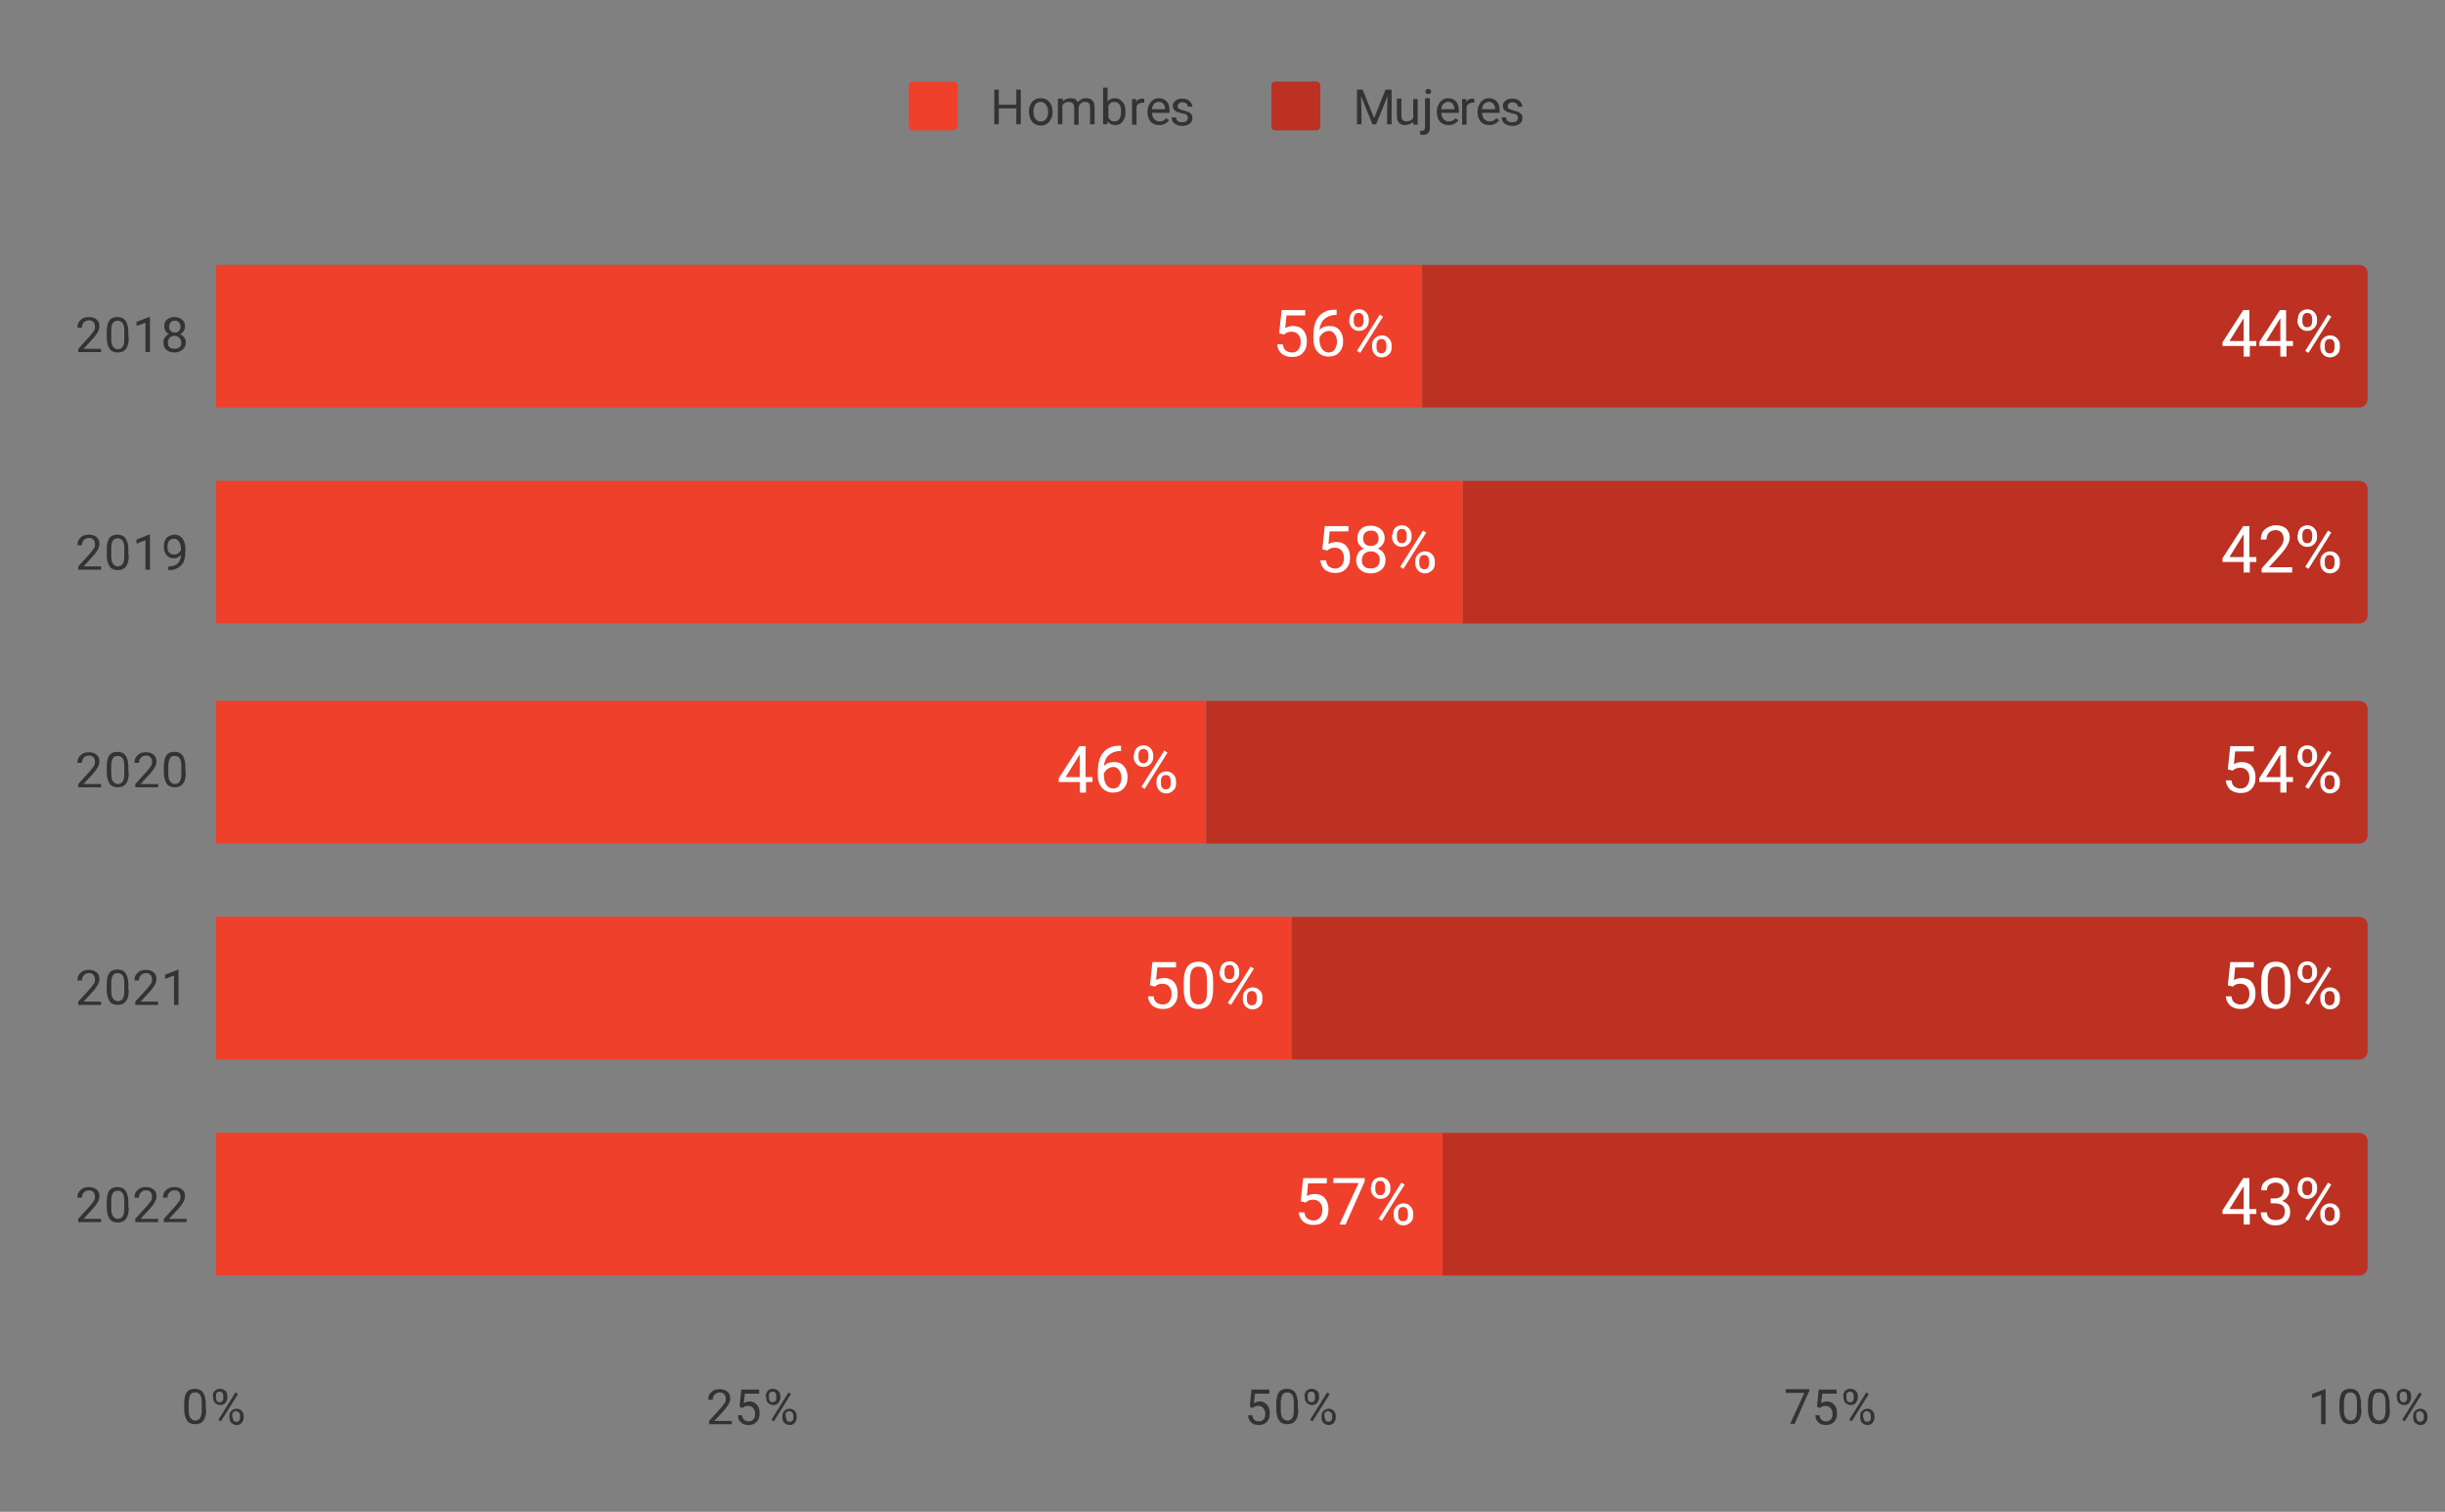
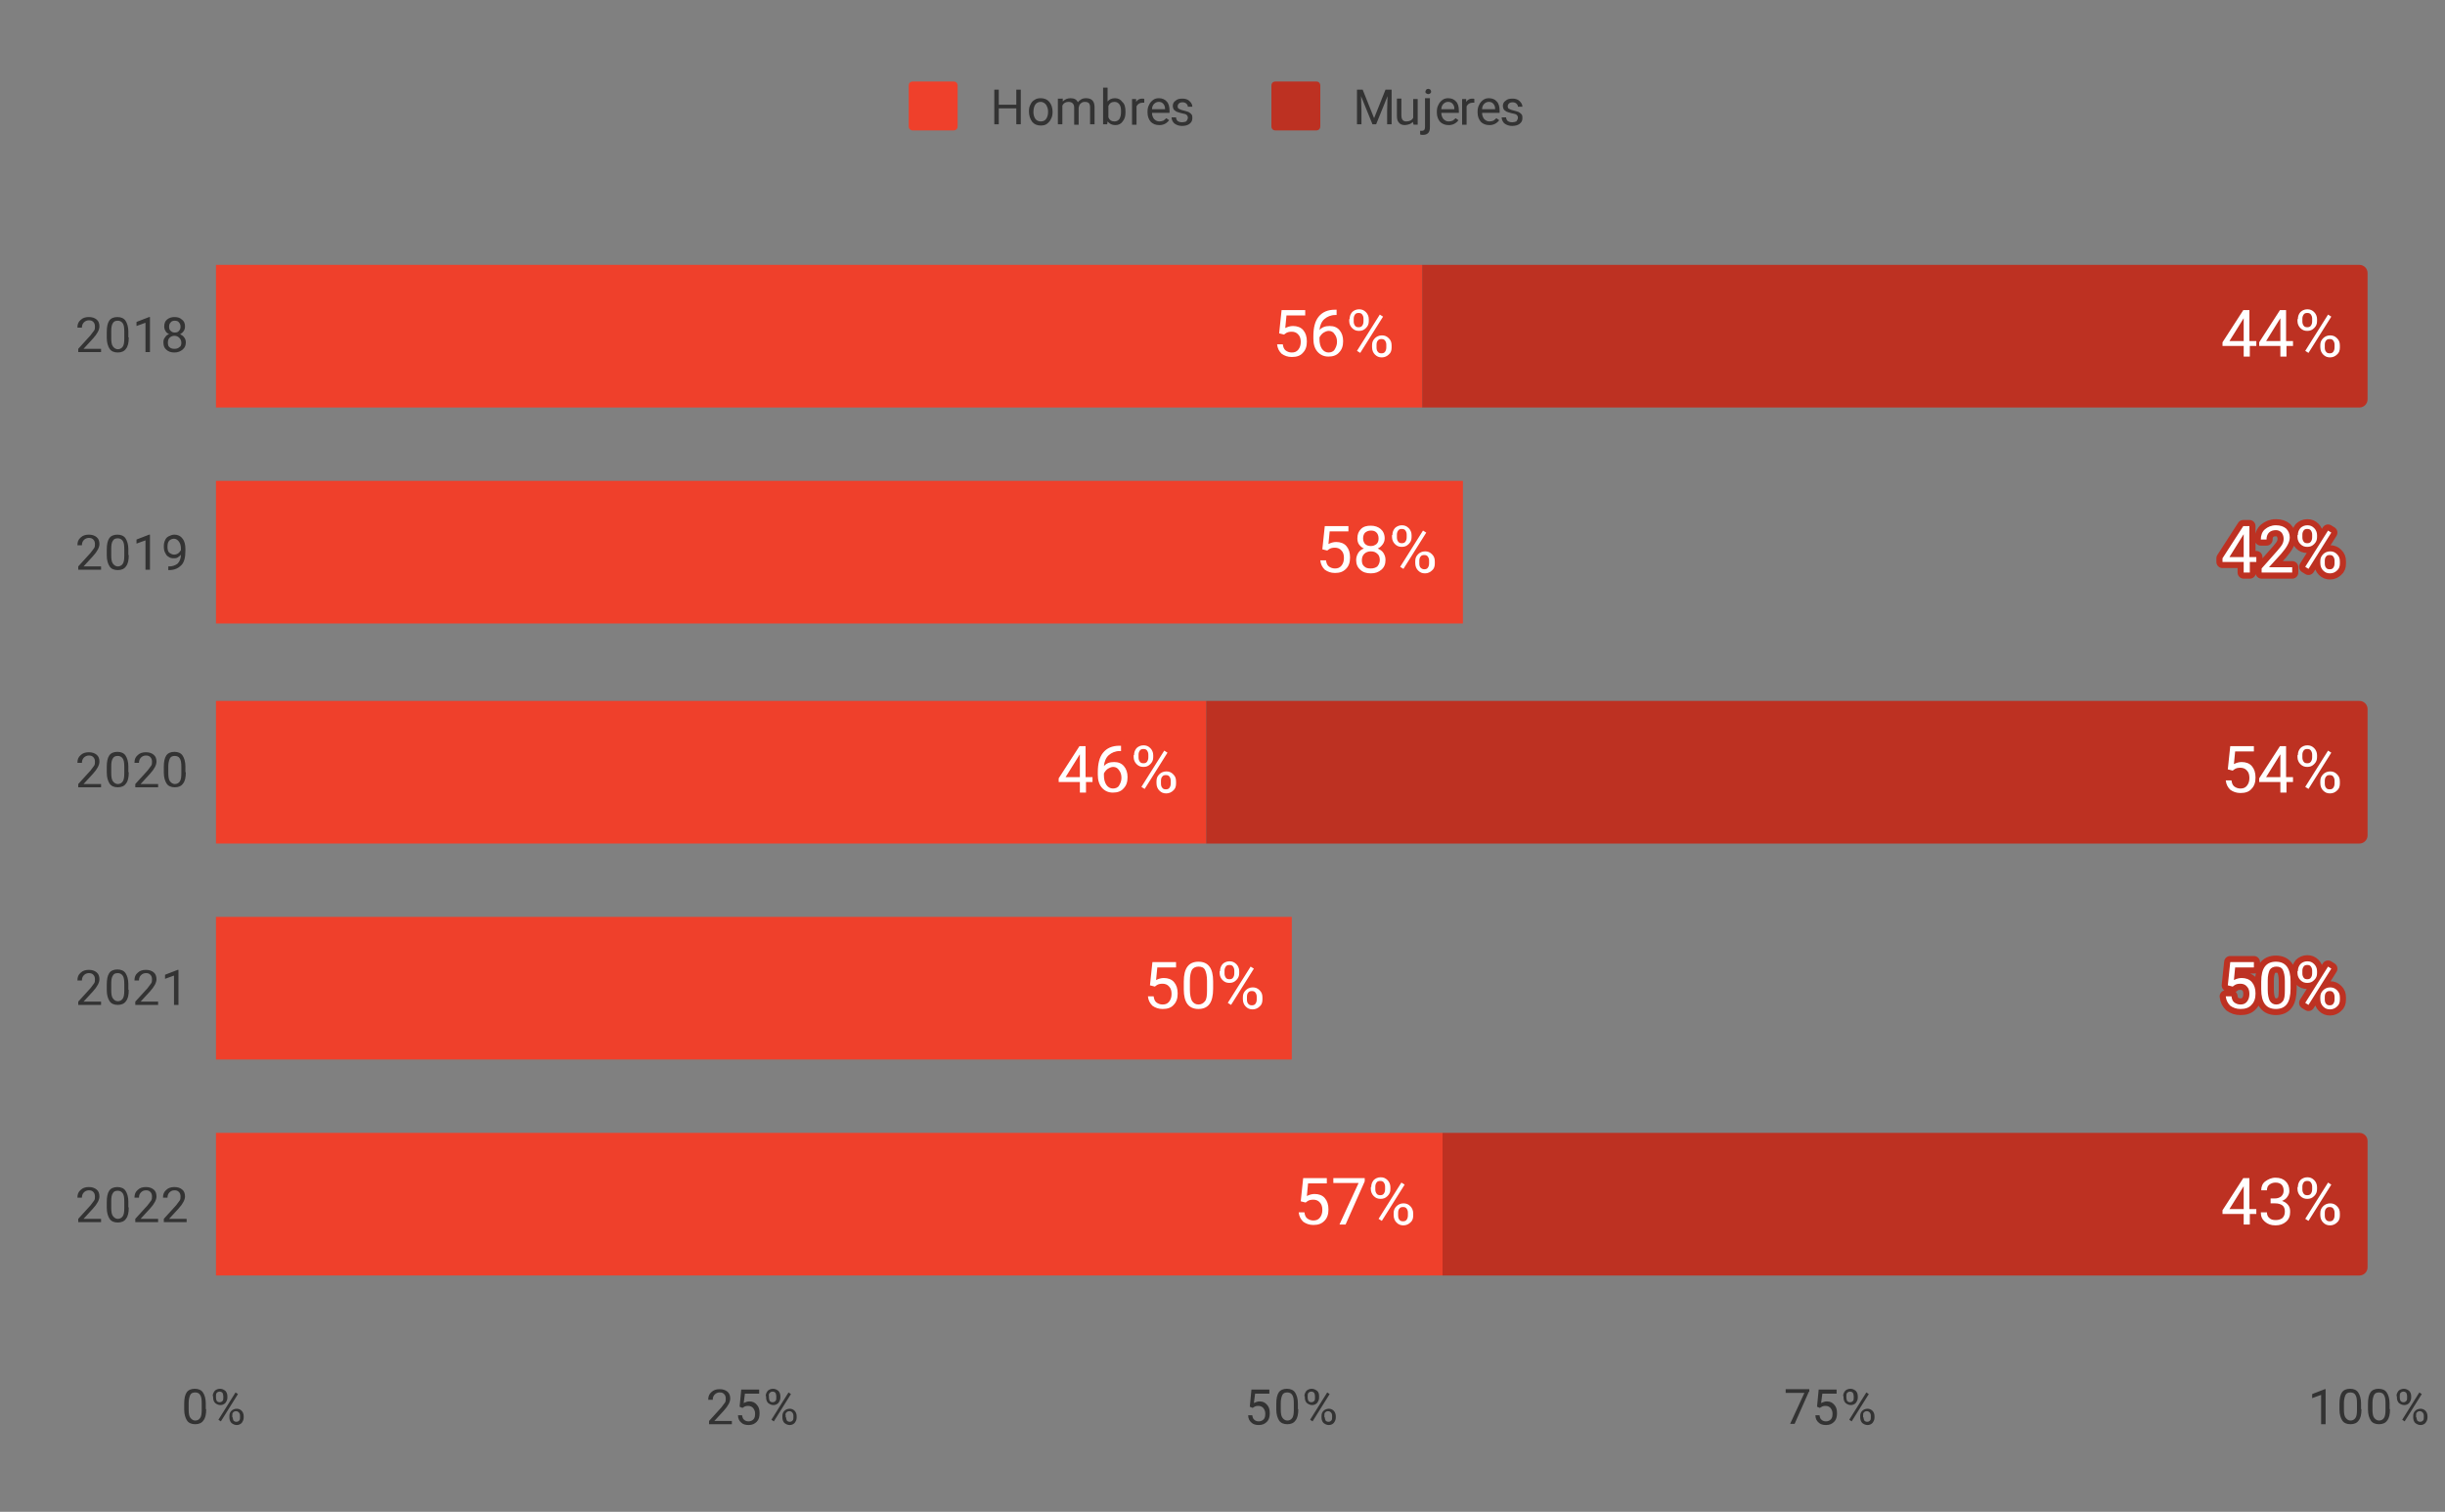
<svg xmlns="http://www.w3.org/2000/svg" xmlns:xlink="http://www.w3.org/1999/xlink" version="1.1" id="Layer_1" x="0px" y="0px" viewBox="0 0 600 371" style="enable-background:new 0 0 600 371;" xml:space="preserve">
  <rect x="0" y="0" width="600" height="371" fill="#808080" stroke="none" />
  <style type="text/css">
	
		.st0{clip-path:url(#SVGID_00000084513866727995824440000015834199628246857359_);fill:none;stroke:#000000;stroke-width:2;stroke-miterlimit:10;stroke-opacity:0;}
	.st1{clip-path:url(#SVGID_00000052071924424025927130000010895497280430682785_);fill:#EF402B;}
	
		.st2{clip-path:url(#SVGID_00000008137744950950570030000007692633170474197924_);fill:none;stroke:#000000;stroke-width:2;stroke-miterlimit:10;stroke-opacity:0;}
	.st3{clip-path:url(#SVGID_00000115503630345797079790000009617014712647384714_);fill:#EF402B;}
	
		.st4{clip-path:url(#SVGID_00000030444397766729087730000000355571276530446993_);fill:none;stroke:#000000;stroke-width:2;stroke-miterlimit:10;stroke-opacity:0;}
	.st5{clip-path:url(#SVGID_00000038385276830902212740000002051044033061649281_);fill:#EF402B;}
	
		.st6{clip-path:url(#SVGID_00000003794720184396191550000001051880393217655449_);fill:none;stroke:#000000;stroke-width:2;stroke-miterlimit:10;stroke-opacity:0;}
	.st7{clip-path:url(#SVGID_00000136408974059155406180000017936610030104016791_);fill:#EF402B;}
	
		.st8{clip-path:url(#SVGID_00000095310319191948573200000008955632807152970922_);fill:none;stroke:#000000;stroke-width:2;stroke-miterlimit:10;stroke-opacity:0;}
	.st9{clip-path:url(#SVGID_00000129174408281771756750000017502381172467733689_);fill:#EF402B;}
	
		.st10{clip-path:url(#SVGID_00000060001227399754243400000014791973326876122802_);fill:none;stroke:#000000;stroke-width:2;stroke-miterlimit:10;stroke-opacity:0;}
	.st11{clip-path:url(#SVGID_00000077290137222777602460000010908877245467613324_);fill:#BD3122;}
	
		.st12{clip-path:url(#SVGID_00000121999082303179634410000006951265872837942455_);fill:none;stroke:#000000;stroke-width:2;stroke-miterlimit:10;stroke-opacity:0;}
	.st13{clip-path:url(#SVGID_00000054955456882441570140000018228045320458189207_);fill:#BD3122;}
	
		.st14{clip-path:url(#SVGID_00000004512207425747892400000006627196627864156591_);fill:none;stroke:#000000;stroke-width:2;stroke-miterlimit:10;stroke-opacity:0;}
	.st15{clip-path:url(#SVGID_00000064327738502212502200000005313487164846654136_);fill:#BD3122;}
	
		.st16{clip-path:url(#SVGID_00000015357101470941110230000004528783168322445737_);fill:none;stroke:#000000;stroke-width:2;stroke-miterlimit:10;stroke-opacity:0;}
	.st17{clip-path:url(#SVGID_00000022552271480594863230000002344115458697307037_);fill:#BD3122;}
	
		.st18{clip-path:url(#SVGID_00000044162837198750056800000015739928871430130564_);fill:none;stroke:#000000;stroke-width:2;stroke-miterlimit:10;stroke-opacity:0;}
	.st19{clip-path:url(#SVGID_00000073680535036903858070000015772764944105784251_);fill:#BD3122;}
	.st20{fill:none;stroke:#EF402B;stroke-width:3;stroke-linecap:round;stroke-linejoin:round;stroke-miterlimit:10;}
	.st21{fill:#FFFFFF;}
	.st22{fill:none;stroke:#BD3122;stroke-width:3;stroke-linecap:round;stroke-linejoin:round;stroke-miterlimit:10;}
	.st23{fill:#333333;}
	.st24{fill:#EF402B;}
	.st25{fill:#BD3122;}
</style>
  <g>
    <defs>
      <rect id="SVGID_1_" x="52.5" y="45.9" width="528.9" height="285.5" />
    </defs>
    <clipPath id="SVGID_00000084500524012102047300000012472169927469535626_">
      <use xlink:href="#SVGID_1_" style="overflow:visible;" />
    </clipPath>
    <path style="clip-path:url(#SVGID_00000084500524012102047300000012472169927469535626_);fill:none;stroke:#000000;stroke-width:2;stroke-miterlimit:10;stroke-opacity:0;" d="   M53,100V65h296v35H53z" />
  </g>
  <g>
    <defs>
      <rect id="SVGID_00000129182581513254906760000010568559168271231907_" x="52.5" y="45.9" width="528.9" height="285.5" />
    </defs>
    <clipPath id="SVGID_00000113338943345158815770000017434370982645166252_">
      <use xlink:href="#SVGID_00000129182581513254906760000010568559168271231907_" style="overflow:visible;" />
    </clipPath>
    <path style="clip-path:url(#SVGID_00000113338943345158815770000017434370982645166252_);fill:#EF402B;" d="M53,100V65h296v35H53z" />
  </g>
  <g>
    <defs>
      <rect id="SVGID_00000152258546355896618510000007241548339059114134_" x="52.5" y="45.9" width="528.9" height="285.5" />
    </defs>
    <clipPath id="SVGID_00000154386736775497187870000012539497936594415275_">
      <use xlink:href="#SVGID_00000152258546355896618510000007241548339059114134_" style="overflow:visible;" />
    </clipPath>
    <path style="clip-path:url(#SVGID_00000154386736775497187870000012539497936594415275_);fill:none;stroke:#000000;stroke-width:2;stroke-miterlimit:10;stroke-opacity:0;" d="   M53,153v-35h306v35H53z" />
  </g>
  <g>
    <defs>
      <rect id="SVGID_00000075880273442119410820000010184587776738040981_" x="52.5" y="45.9" width="528.9" height="285.5" />
    </defs>
    <clipPath id="SVGID_00000148622244901096537430000000321582476120285609_">
      <use xlink:href="#SVGID_00000075880273442119410820000010184587776738040981_" style="overflow:visible;" />
    </clipPath>
    <path style="clip-path:url(#SVGID_00000148622244901096537430000000321582476120285609_);fill:#EF402B;" d="M53,153v-35h306v35H53z   " />
  </g>
  <g>
    <defs>
      <rect id="SVGID_00000134967650271219496030000010878973092718990756_" x="52.5" y="45.9" width="528.9" height="285.5" />
    </defs>
    <clipPath id="SVGID_00000042728106747705314190000008303541614199698839_">
      <use xlink:href="#SVGID_00000134967650271219496030000010878973092718990756_" style="overflow:visible;" />
    </clipPath>
    <path style="clip-path:url(#SVGID_00000042728106747705314190000008303541614199698839_);fill:none;stroke:#000000;stroke-width:2;stroke-miterlimit:10;stroke-opacity:0;" d="   M53,207v-35h243v35H53z" />
  </g>
  <g>
    <defs>
      <rect id="SVGID_00000064356282363117774270000000637732073551678878_" x="52.5" y="45.9" width="528.9" height="285.5" />
    </defs>
    <clipPath id="SVGID_00000056414269981163370210000005909913630100872377_">
      <use xlink:href="#SVGID_00000064356282363117774270000000637732073551678878_" style="overflow:visible;" />
    </clipPath>
    <path style="clip-path:url(#SVGID_00000056414269981163370210000005909913630100872377_);fill:#EF402B;" d="M53,207v-35h243v35H53z   " />
  </g>
  <g>
    <defs>
      <rect id="SVGID_00000058583942036764289950000002082942104346937487_" x="52.5" y="45.9" width="528.9" height="285.5" />
    </defs>
    <clipPath id="SVGID_00000051359911626823006560000001819218902653557899_">
      <use xlink:href="#SVGID_00000058583942036764289950000002082942104346937487_" style="overflow:visible;" />
    </clipPath>
    <path style="clip-path:url(#SVGID_00000051359911626823006560000001819218902653557899_);fill:none;stroke:#000000;stroke-width:2;stroke-miterlimit:10;stroke-opacity:0;" d="   M53,260v-35h264v35H53z" />
  </g>
  <g>
    <defs>
      <rect id="SVGID_00000121971292018823654440000006751544063049851303_" x="52.5" y="45.9" width="528.9" height="285.5" />
    </defs>
    <clipPath id="SVGID_00000116924891336095090990000004358349763810126259_">
      <use xlink:href="#SVGID_00000121971292018823654440000006751544063049851303_" style="overflow:visible;" />
    </clipPath>
    <path style="clip-path:url(#SVGID_00000116924891336095090990000004358349763810126259_);fill:#EF402B;" d="M53,260v-35h264v35H53z   " />
  </g>
  <g>
    <defs>
-       <rect id="SVGID_00000079447948480058552630000002910152155551450499_" x="52.5" y="45.9" width="528.9" height="285.5" />
-     </defs>
+       </defs>
    <clipPath id="SVGID_00000119818173354299559910000001392937468187592360_">
      <use xlink:href="#SVGID_00000079447948480058552630000002910152155551450499_" style="overflow:visible;" />
    </clipPath>
    <path style="clip-path:url(#SVGID_00000119818173354299559910000001392937468187592360_);fill:none;stroke:#000000;stroke-width:2;stroke-miterlimit:10;stroke-opacity:0;" d="   M53,313v-35h301v35H53z" />
  </g>
  <g>
    <defs>
      <rect id="SVGID_00000013905416591813373980000008669132124608554938_" x="52.5" y="45.9" width="528.9" height="285.5" />
    </defs>
    <clipPath id="SVGID_00000005965958319646131070000002535556555543586730_">
      <use xlink:href="#SVGID_00000013905416591813373980000008669132124608554938_" style="overflow:visible;" />
    </clipPath>
    <path style="clip-path:url(#SVGID_00000005965958319646131070000002535556555543586730_);fill:#EF402B;" d="M53,313v-35h301v35H53z   " />
  </g>
  <g>
    <defs>
      <rect id="SVGID_00000159452399102296870610000013047676743390804645_" x="52.5" y="45.9" width="528.9" height="285.5" />
    </defs>
    <clipPath id="SVGID_00000081608991259376461460000004721932097303255456_">
      <use xlink:href="#SVGID_00000159452399102296870610000013047676743390804645_" style="overflow:visible;" />
    </clipPath>
    <path style="clip-path:url(#SVGID_00000081608991259376461460000004721932097303255456_);fill:none;stroke:#000000;stroke-width:2;stroke-miterlimit:10;stroke-opacity:0;" d="   M349,100V65h230c1.1,0,2,0.9,2,2v31c0,1.1-0.9,2-2,2H349z" />
  </g>
  <g>
    <defs>
      <rect id="SVGID_00000041983380842613153160000010005091793454715812_" x="52.5" y="45.9" width="528.9" height="285.5" />
    </defs>
    <clipPath id="SVGID_00000083786863370579400250000008298577283124475788_">
      <use xlink:href="#SVGID_00000041983380842613153160000010005091793454715812_" style="overflow:visible;" />
    </clipPath>
    <path style="clip-path:url(#SVGID_00000083786863370579400250000008298577283124475788_);fill:#BD3122;" d="M349,100V65h230   c1.1,0,2,0.9,2,2v31c0,1.1-0.9,2-2,2H349z" />
  </g>
  <g>
    <defs>
      <rect id="SVGID_00000072963237414225841030000001556085724658140853_" x="52.5" y="45.9" width="528.9" height="285.5" />
    </defs>
    <clipPath id="SVGID_00000119096527739256471600000014411327375944648348_">
      <use xlink:href="#SVGID_00000072963237414225841030000001556085724658140853_" style="overflow:visible;" />
    </clipPath>
    <path style="clip-path:url(#SVGID_00000119096527739256471600000014411327375944648348_);fill:none;stroke:#000000;stroke-width:2;stroke-miterlimit:10;stroke-opacity:0;" d="   M359,153v-35h220c1.1,0,2,0.9,2,2v31c0,1.1-0.9,2-2,2H359z" />
  </g>
  <g>
    <defs>
-       <rect id="SVGID_00000049189232459171032670000009289526898047153813_" x="52.5" y="45.9" width="528.9" height="285.5" />
-     </defs>
+       </defs>
    <clipPath id="SVGID_00000153688184301190526180000011268474752674799292_">
      <use xlink:href="#SVGID_00000049189232459171032670000009289526898047153813_" style="overflow:visible;" />
    </clipPath>
    <path style="clip-path:url(#SVGID_00000153688184301190526180000011268474752674799292_);fill:#BD3122;" d="M359,153v-35h220   c1.1,0,2,0.9,2,2v31c0,1.1-0.9,2-2,2H359z" />
  </g>
  <g>
    <defs>
      <rect id="SVGID_00000082369998581008090680000012427546676891114909_" x="52.5" y="45.9" width="528.9" height="285.5" />
    </defs>
    <clipPath id="SVGID_00000022555319958876127810000013675792624971370142_">
      <use xlink:href="#SVGID_00000082369998581008090680000012427546676891114909_" style="overflow:visible;" />
    </clipPath>
    <path style="clip-path:url(#SVGID_00000022555319958876127810000013675792624971370142_);fill:none;stroke:#000000;stroke-width:2;stroke-miterlimit:10;stroke-opacity:0;" d="   M296,207v-35h283c1.1,0,2,0.9,2,2v31c0,1.1-0.9,2-2,2H296z" />
  </g>
  <g>
    <defs>
      <rect id="SVGID_00000039818069950132751250000005234460631564351416_" x="52.5" y="45.9" width="528.9" height="285.5" />
    </defs>
    <clipPath id="SVGID_00000005949498493522649590000006931421012136578707_">
      <use xlink:href="#SVGID_00000039818069950132751250000005234460631564351416_" style="overflow:visible;" />
    </clipPath>
    <path style="clip-path:url(#SVGID_00000005949498493522649590000006931421012136578707_);fill:#BD3122;" d="M296,207v-35h283   c1.1,0,2,0.9,2,2v31c0,1.1-0.9,2-2,2H296z" />
  </g>
  <g>
    <defs>
      <rect id="SVGID_00000120523093197098672020000008034161969644764342_" x="52.5" y="45.9" width="528.9" height="285.5" />
    </defs>
    <clipPath id="SVGID_00000065059964610405322910000006875223837657715377_">
      <use xlink:href="#SVGID_00000120523093197098672020000008034161969644764342_" style="overflow:visible;" />
    </clipPath>
    <path style="clip-path:url(#SVGID_00000065059964610405322910000006875223837657715377_);fill:none;stroke:#000000;stroke-width:2;stroke-miterlimit:10;stroke-opacity:0;" d="   M317,260v-35h262c1.1,0,2,0.9,2,2v31c0,1.1-0.9,2-2,2H317z" />
  </g>
  <g>
    <defs>
-       <rect id="SVGID_00000114767962145934734860000013016411118805944219_" x="52.5" y="45.9" width="528.9" height="285.5" />
-     </defs>
+       </defs>
    <clipPath id="SVGID_00000130606989077054207500000017197024735063041429_">
      <use xlink:href="#SVGID_00000114767962145934734860000013016411118805944219_" style="overflow:visible;" />
    </clipPath>
    <path style="clip-path:url(#SVGID_00000130606989077054207500000017197024735063041429_);fill:#BD3122;" d="M317,260v-35h262   c1.1,0,2,0.9,2,2v31c0,1.1-0.9,2-2,2H317z" />
  </g>
  <g>
    <defs>
      <rect id="SVGID_00000057846829547270328670000010156280635470255035_" x="52.5" y="45.9" width="528.9" height="285.5" />
    </defs>
    <clipPath id="SVGID_00000059273852195338282940000006835953790852767924_">
      <use xlink:href="#SVGID_00000057846829547270328670000010156280635470255035_" style="overflow:visible;" />
    </clipPath>
    <path style="clip-path:url(#SVGID_00000059273852195338282940000006835953790852767924_);fill:none;stroke:#000000;stroke-width:2;stroke-miterlimit:10;stroke-opacity:0;" d="   M354,313v-35h225c1.1,0,2,0.9,2,2v31c0,1.1-0.9,2-2,2H354z" />
  </g>
  <g>
    <defs>
      <rect id="SVGID_00000050654985774929628720000003192698778959880372_" x="52.5" y="45.9" width="528.9" height="285.5" />
    </defs>
    <clipPath id="SVGID_00000140696949453654778470000003623799933883413421_">
      <use xlink:href="#SVGID_00000050654985774929628720000003192698778959880372_" style="overflow:visible;" />
    </clipPath>
    <path style="clip-path:url(#SVGID_00000140696949453654778470000003623799933883413421_);fill:#BD3122;" d="M354,313v-35h225   c1.1,0,2,0.9,2,2v31c0,1.1-0.9,2-2,2H354z" />
  </g>
  <path class="st20" d="M313.9,81.8l0.6-5.7h5.8v1.3h-4.6l-0.3,3.1c0.6-0.3,1.2-0.5,1.9-0.5c1,0,1.9,0.3,2.5,1  c0.6,0.7,0.9,1.6,0.9,2.8s-0.3,2.1-1,2.8c-0.6,0.7-1.5,1-2.7,1c-1,0-1.8-0.3-2.5-0.8c-0.6-0.6-1-1.3-1.1-2.3h1.4  c0.1,0.7,0.3,1.2,0.7,1.5c0.4,0.3,0.9,0.5,1.5,0.5c0.7,0,1.2-0.2,1.6-0.7c0.4-0.5,0.6-1.1,0.6-1.9c0-0.8-0.2-1.4-0.6-1.8  c-0.4-0.5-1-0.7-1.6-0.7c-0.6,0-1.1,0.1-1.5,0.4l-0.4,0.3L313.9,81.8z M328,76.1v1.2h-0.3c-1.1,0-2,0.4-2.7,1  c-0.7,0.6-1.1,1.6-1.2,2.7c0.6-0.7,1.4-1,2.5-1c1,0,1.8,0.3,2.4,1c0.6,0.7,0.9,1.6,0.9,2.7c0,1.2-0.3,2.1-1,2.8  c-0.6,0.7-1.5,1-2.6,1c-1.1,0-2-0.4-2.7-1.2c-0.7-0.8-1-1.9-1-3.2v-0.6c0-2.1,0.4-3.7,1.3-4.8c0.9-1.1,2.2-1.7,4-1.7H328z   M326.1,81.2c-0.5,0-0.9,0.2-1.4,0.5c-0.4,0.3-0.7,0.7-0.9,1.1v0.5c0,0.9,0.2,1.7,0.6,2.3c0.4,0.6,1,0.9,1.6,0.9  c0.6,0,1.2-0.2,1.5-0.7s0.6-1.1,0.6-1.9c0-0.8-0.2-1.4-0.6-1.9C327.2,81.5,326.7,81.2,326.1,81.2z M331.2,78.3  c0-0.7,0.2-1.2,0.6-1.7c0.4-0.4,1-0.7,1.7-0.7s1.2,0.2,1.7,0.7c0.4,0.4,0.7,1,0.7,1.7v0.5c0,0.7-0.2,1.2-0.7,1.7s-1,0.7-1.7,0.7  c-0.7,0-1.2-0.2-1.7-0.7c-0.4-0.4-0.7-1-0.7-1.7V78.3z M332.2,78.9c0,0.4,0.1,0.7,0.3,1c0.2,0.3,0.5,0.4,0.9,0.4  c0.4,0,0.7-0.1,0.9-0.4c0.2-0.3,0.3-0.6,0.3-1.1v-0.6c0-0.4-0.1-0.7-0.3-1c-0.2-0.3-0.5-0.4-0.9-0.4c-0.4,0-0.7,0.1-0.9,0.4  c-0.2,0.3-0.3,0.6-0.3,1V78.9z M336.7,84.7c0-0.7,0.2-1.2,0.7-1.7c0.4-0.4,1-0.7,1.7-0.7c0.7,0,1.2,0.2,1.7,0.7s0.7,1,0.7,1.8v0.5  c0,0.7-0.2,1.3-0.7,1.7c-0.4,0.4-1,0.7-1.7,0.7c-0.7,0-1.2-0.2-1.7-0.7c-0.4-0.4-0.7-1-0.7-1.8V84.7z M337.8,85.3  c0,0.4,0.1,0.8,0.3,1c0.2,0.3,0.5,0.4,0.9,0.4c0.4,0,0.7-0.1,0.9-0.4c0.2-0.3,0.3-0.6,0.3-1.1v-0.6c0-0.4-0.1-0.7-0.3-1  c-0.2-0.3-0.5-0.4-0.9-0.4c-0.4,0-0.7,0.1-0.9,0.4c-0.2,0.2-0.3,0.6-0.3,1V85.3z M333.8,86.6l-0.8-0.5l5.6-8.9l0.8,0.5L333.8,86.6z" />
  <path class="st21" d="M313.9,81.8l0.6-5.7h5.8v1.3h-4.6l-0.3,3.1c0.6-0.3,1.2-0.5,1.9-0.5c1,0,1.9,0.3,2.5,1  c0.6,0.7,0.9,1.6,0.9,2.8s-0.3,2.1-1,2.8c-0.6,0.7-1.5,1-2.7,1c-1,0-1.8-0.3-2.5-0.8c-0.6-0.6-1-1.3-1.1-2.3h1.4  c0.1,0.7,0.3,1.2,0.7,1.5c0.4,0.3,0.9,0.5,1.5,0.5c0.7,0,1.2-0.2,1.6-0.7c0.4-0.5,0.6-1.1,0.6-1.9c0-0.8-0.2-1.4-0.6-1.8  c-0.4-0.5-1-0.7-1.6-0.7c-0.6,0-1.1,0.1-1.5,0.4l-0.4,0.3L313.9,81.8z M328,76.1v1.2h-0.3c-1.1,0-2,0.4-2.7,1  c-0.7,0.6-1.1,1.6-1.2,2.7c0.6-0.7,1.4-1,2.5-1c1,0,1.8,0.3,2.4,1c0.6,0.7,0.9,1.6,0.9,2.7c0,1.2-0.3,2.1-1,2.8  c-0.6,0.7-1.5,1-2.6,1c-1.1,0-2-0.4-2.7-1.2c-0.7-0.8-1-1.9-1-3.2v-0.6c0-2.1,0.4-3.7,1.3-4.8c0.9-1.1,2.2-1.7,4-1.7H328z   M326.1,81.2c-0.5,0-0.9,0.2-1.4,0.5c-0.4,0.3-0.7,0.7-0.9,1.1v0.5c0,0.9,0.2,1.7,0.6,2.3c0.4,0.6,1,0.9,1.6,0.9  c0.6,0,1.2-0.2,1.5-0.7s0.6-1.1,0.6-1.9c0-0.8-0.2-1.4-0.6-1.9C327.2,81.5,326.7,81.2,326.1,81.2z M331.2,78.3  c0-0.7,0.2-1.2,0.6-1.7c0.4-0.4,1-0.7,1.7-0.7s1.2,0.2,1.7,0.7c0.4,0.4,0.7,1,0.7,1.7v0.5c0,0.7-0.2,1.2-0.7,1.7s-1,0.7-1.7,0.7  c-0.7,0-1.2-0.2-1.7-0.7c-0.4-0.4-0.7-1-0.7-1.7V78.3z M332.2,78.9c0,0.4,0.1,0.7,0.3,1c0.2,0.3,0.5,0.4,0.9,0.4  c0.4,0,0.7-0.1,0.9-0.4c0.2-0.3,0.3-0.6,0.3-1.1v-0.6c0-0.4-0.1-0.7-0.3-1c-0.2-0.3-0.5-0.4-0.9-0.4c-0.4,0-0.7,0.1-0.9,0.4  c-0.2,0.3-0.3,0.6-0.3,1V78.9z M336.7,84.7c0-0.7,0.2-1.2,0.7-1.7c0.4-0.4,1-0.7,1.7-0.7c0.7,0,1.2,0.2,1.7,0.7s0.7,1,0.7,1.8v0.5  c0,0.7-0.2,1.3-0.7,1.7c-0.4,0.4-1,0.7-1.7,0.7c-0.7,0-1.2-0.2-1.7-0.7c-0.4-0.4-0.7-1-0.7-1.8V84.7z M337.8,85.3  c0,0.4,0.1,0.8,0.3,1c0.2,0.3,0.5,0.4,0.9,0.4c0.4,0,0.7-0.1,0.9-0.4c0.2-0.3,0.3-0.6,0.3-1.1v-0.6c0-0.4-0.1-0.7-0.3-1  c-0.2-0.3-0.5-0.4-0.9-0.4c-0.4,0-0.7,0.1-0.9,0.4c-0.2,0.2-0.3,0.6-0.3,1V85.3z M333.8,86.6l-0.8-0.5l5.6-8.9l0.8,0.5L333.8,86.6z" />
-   <path class="st20" d="M324.5,134.8l0.6-5.7h5.8v1.3h-4.6l-0.3,3.1c0.6-0.3,1.2-0.5,1.9-0.5c1,0,1.9,0.3,2.5,1  c0.6,0.7,0.9,1.6,0.9,2.8s-0.3,2.1-1,2.8s-1.5,1-2.7,1c-1,0-1.8-0.3-2.5-0.8c-0.6-0.6-1-1.3-1.1-2.3h1.4c0.1,0.7,0.3,1.2,0.7,1.5  c0.4,0.3,0.9,0.5,1.5,0.5c0.7,0,1.2-0.2,1.6-0.7c0.4-0.5,0.6-1.1,0.6-1.9c0-0.8-0.2-1.4-0.6-1.8c-0.4-0.5-1-0.7-1.6-0.7  c-0.6,0-1.1,0.1-1.5,0.4l-0.4,0.3L324.5,134.8z M339.8,132.1c0,0.6-0.2,1.1-0.5,1.5c-0.3,0.4-0.7,0.8-1.2,1c0.6,0.3,1.1,0.6,1.4,1.1  s0.5,1,0.5,1.7c0,1-0.3,1.8-1,2.4c-0.7,0.6-1.5,0.9-2.6,0.9c-1.1,0-2-0.3-2.6-0.9c-0.7-0.6-1-1.4-1-2.4c0-0.6,0.2-1.2,0.5-1.7  c0.3-0.5,0.8-0.9,1.4-1.1c-0.5-0.2-0.9-0.6-1.2-1c-0.3-0.4-0.4-1-0.4-1.5c0-1,0.3-1.7,0.9-2.3s1.4-0.8,2.4-0.8c1,0,1.8,0.3,2.4,0.8  S339.8,131.1,339.8,132.1z M338.6,137.4c0-0.6-0.2-1.2-0.6-1.5c-0.4-0.4-0.9-0.6-1.6-0.6c-0.6,0-1.2,0.2-1.6,0.6  c-0.4,0.4-0.6,0.9-0.6,1.6s0.2,1.2,0.6,1.5c0.4,0.4,0.9,0.5,1.6,0.5c0.7,0,1.2-0.2,1.6-0.5C338.4,138.5,338.6,138,338.6,137.4z   M336.4,130.2c-0.6,0-1,0.2-1.4,0.5c-0.3,0.3-0.5,0.8-0.5,1.4c0,0.6,0.2,1.1,0.5,1.4s0.8,0.5,1.4,0.5c0.6,0,1-0.2,1.4-0.5  c0.4-0.4,0.5-0.8,0.5-1.4c0-0.6-0.2-1.1-0.5-1.4C337.4,130.3,337,130.2,336.4,130.2z M341.7,131.3c0-0.7,0.2-1.2,0.6-1.7  c0.4-0.4,1-0.7,1.7-0.7s1.2,0.2,1.7,0.7c0.4,0.4,0.7,1,0.7,1.7v0.5c0,0.7-0.2,1.2-0.7,1.7s-1,0.7-1.7,0.7c-0.7,0-1.2-0.2-1.7-0.7  c-0.4-0.4-0.7-1-0.7-1.7V131.3z M342.8,131.9c0,0.4,0.1,0.7,0.3,1c0.2,0.3,0.5,0.4,0.9,0.4c0.4,0,0.7-0.1,0.9-0.4  c0.2-0.3,0.3-0.6,0.3-1.1v-0.6c0-0.4-0.1-0.7-0.3-1c-0.2-0.3-0.5-0.4-0.9-0.4s-0.7,0.1-0.9,0.4c-0.2,0.3-0.3,0.6-0.3,1V131.9z   M347.3,137.7c0-0.7,0.2-1.2,0.7-1.7c0.4-0.4,1-0.7,1.7-0.7c0.7,0,1.2,0.2,1.7,0.7s0.7,1,0.7,1.8v0.5c0,0.7-0.2,1.3-0.7,1.7  c-0.4,0.4-1,0.7-1.7,0.7s-1.2-0.2-1.7-0.7c-0.4-0.4-0.7-1-0.7-1.8V137.7z M348.3,138.3c0,0.4,0.1,0.8,0.3,1s0.5,0.4,0.9,0.4  c0.4,0,0.7-0.1,0.9-0.4c0.2-0.3,0.3-0.6,0.3-1.1v-0.6c0-0.4-0.1-0.7-0.3-1c-0.2-0.3-0.5-0.4-0.9-0.4c-0.4,0-0.7,0.1-0.9,0.4  c-0.2,0.2-0.3,0.6-0.3,1V138.3z M344.4,139.6l-0.8-0.5l5.6-8.9l0.8,0.5L344.4,139.6z" />
  <path class="st21" d="M324.5,134.8l0.6-5.7h5.8v1.3h-4.6l-0.3,3.1c0.6-0.3,1.2-0.5,1.9-0.5c1,0,1.9,0.3,2.5,1  c0.6,0.7,0.9,1.6,0.9,2.8s-0.3,2.1-1,2.8s-1.5,1-2.7,1c-1,0-1.8-0.3-2.5-0.8c-0.6-0.6-1-1.3-1.1-2.3h1.4c0.1,0.7,0.3,1.2,0.7,1.5  c0.4,0.3,0.9,0.5,1.5,0.5c0.7,0,1.2-0.2,1.6-0.7c0.4-0.5,0.6-1.1,0.6-1.9c0-0.8-0.2-1.4-0.6-1.8c-0.4-0.5-1-0.7-1.6-0.7  c-0.6,0-1.1,0.1-1.5,0.4l-0.4,0.3L324.5,134.8z M339.8,132.1c0,0.6-0.2,1.1-0.5,1.5c-0.3,0.4-0.7,0.8-1.2,1c0.6,0.3,1.1,0.6,1.4,1.1  s0.5,1,0.5,1.7c0,1-0.3,1.8-1,2.4c-0.7,0.6-1.5,0.9-2.6,0.9c-1.1,0-2-0.3-2.6-0.9c-0.7-0.6-1-1.4-1-2.4c0-0.6,0.2-1.2,0.5-1.7  c0.3-0.5,0.8-0.9,1.4-1.1c-0.5-0.2-0.9-0.6-1.2-1c-0.3-0.4-0.4-1-0.4-1.5c0-1,0.3-1.7,0.9-2.3s1.4-0.8,2.4-0.8c1,0,1.8,0.3,2.4,0.8  S339.8,131.1,339.8,132.1z M338.6,137.4c0-0.6-0.2-1.2-0.6-1.5c-0.4-0.4-0.9-0.6-1.6-0.6c-0.6,0-1.2,0.2-1.6,0.6  c-0.4,0.4-0.6,0.9-0.6,1.6s0.2,1.2,0.6,1.5c0.4,0.4,0.9,0.5,1.6,0.5c0.7,0,1.2-0.2,1.6-0.5C338.4,138.5,338.6,138,338.6,137.4z   M336.4,130.2c-0.6,0-1,0.2-1.4,0.5c-0.3,0.3-0.5,0.8-0.5,1.4c0,0.6,0.2,1.1,0.5,1.4s0.8,0.5,1.4,0.5c0.6,0,1-0.2,1.4-0.5  c0.4-0.4,0.5-0.8,0.5-1.4c0-0.6-0.2-1.1-0.5-1.4C337.4,130.3,337,130.2,336.4,130.2z M341.7,131.3c0-0.7,0.2-1.2,0.6-1.7  c0.4-0.4,1-0.7,1.7-0.7s1.2,0.2,1.7,0.7c0.4,0.4,0.7,1,0.7,1.7v0.5c0,0.7-0.2,1.2-0.7,1.7s-1,0.7-1.7,0.7c-0.7,0-1.2-0.2-1.7-0.7  c-0.4-0.4-0.7-1-0.7-1.7V131.3z M342.8,131.9c0,0.4,0.1,0.7,0.3,1c0.2,0.3,0.5,0.4,0.9,0.4c0.4,0,0.7-0.1,0.9-0.4  c0.2-0.3,0.3-0.6,0.3-1.1v-0.6c0-0.4-0.1-0.7-0.3-1c-0.2-0.3-0.5-0.4-0.9-0.4s-0.7,0.1-0.9,0.4c-0.2,0.3-0.3,0.6-0.3,1V131.9z   M347.3,137.7c0-0.7,0.2-1.2,0.7-1.7c0.4-0.4,1-0.7,1.7-0.7c0.7,0,1.2,0.2,1.7,0.7s0.7,1,0.7,1.8v0.5c0,0.7-0.2,1.3-0.7,1.7  c-0.4,0.4-1,0.7-1.7,0.7s-1.2-0.2-1.7-0.7c-0.4-0.4-0.7-1-0.7-1.8V137.7z M348.3,138.3c0,0.4,0.1,0.8,0.3,1s0.5,0.4,0.9,0.4  c0.4,0,0.7-0.1,0.9-0.4c0.2-0.3,0.3-0.6,0.3-1.1v-0.6c0-0.4-0.1-0.7-0.3-1c-0.2-0.3-0.5-0.4-0.9-0.4c-0.4,0-0.7,0.1-0.9,0.4  c-0.2,0.2-0.3,0.6-0.3,1V138.3z M344.4,139.6l-0.8-0.5l5.6-8.9l0.8,0.5L344.4,139.6z" />
  <path class="st20" d="M266.5,190.7h1.6v1.2h-1.6v2.6H265v-2.6h-5.2V191l5.1-7.9h1.5V190.7z M261.5,190.7h3.5v-5.6l-0.2,0.3  L261.5,190.7z M275.1,183.1v1.2h-0.3c-1.1,0-2,0.4-2.7,1c-0.7,0.6-1.1,1.6-1.2,2.7c0.6-0.7,1.4-1,2.5-1c1,0,1.8,0.3,2.4,1  c0.6,0.7,0.9,1.6,0.9,2.7c0,1.2-0.3,2.1-1,2.8c-0.6,0.7-1.5,1-2.6,1c-1.1,0-2-0.4-2.7-1.2c-0.7-0.8-1-1.9-1-3.2v-0.6  c0-2.1,0.4-3.7,1.3-4.8c0.9-1.1,2.2-1.7,4-1.7H275.1z M273.2,188.2c-0.5,0-0.9,0.2-1.4,0.5c-0.4,0.3-0.7,0.7-0.9,1.1v0.5  c0,0.9,0.2,1.7,0.6,2.3c0.4,0.6,1,0.9,1.6,0.9c0.6,0,1.2-0.2,1.5-0.7s0.6-1.1,0.6-1.9c0-0.8-0.2-1.4-0.6-1.9  C274.3,188.5,273.8,188.2,273.2,188.2z M278.3,185.3c0-0.7,0.2-1.2,0.6-1.7c0.4-0.4,1-0.7,1.7-0.7s1.2,0.2,1.7,0.7  c0.4,0.4,0.7,1,0.7,1.7v0.5c0,0.7-0.2,1.2-0.7,1.7s-1,0.7-1.7,0.7c-0.7,0-1.2-0.2-1.7-0.7c-0.4-0.4-0.7-1-0.7-1.7V185.3z   M279.4,185.9c0,0.4,0.1,0.7,0.3,1c0.2,0.3,0.5,0.4,0.9,0.4c0.4,0,0.7-0.1,0.9-0.4c0.2-0.3,0.3-0.6,0.3-1.1v-0.6  c0-0.4-0.1-0.7-0.3-1c-0.2-0.3-0.5-0.4-0.9-0.4c-0.4,0-0.7,0.1-0.9,0.4c-0.2,0.3-0.3,0.6-0.3,1V185.9z M283.8,191.7  c0-0.7,0.2-1.2,0.7-1.7c0.4-0.4,1-0.7,1.7-0.7c0.7,0,1.2,0.2,1.7,0.7s0.7,1,0.7,1.8v0.5c0,0.7-0.2,1.3-0.7,1.7  c-0.4,0.4-1,0.7-1.7,0.7c-0.7,0-1.2-0.2-1.7-0.7c-0.4-0.4-0.7-1-0.7-1.8V191.7z M284.9,192.3c0,0.4,0.1,0.8,0.3,1  c0.2,0.3,0.5,0.4,0.9,0.4c0.4,0,0.7-0.1,0.9-0.4c0.2-0.3,0.3-0.6,0.3-1.1v-0.6c0-0.4-0.1-0.7-0.3-1c-0.2-0.3-0.5-0.4-0.9-0.4  c-0.4,0-0.7,0.1-0.9,0.4c-0.2,0.2-0.3,0.6-0.3,1V192.3z M280.9,193.6l-0.8-0.5l5.6-8.9l0.8,0.5L280.9,193.6z" />
  <path class="st21" d="M266.5,190.7h1.6v1.2h-1.6v2.6H265v-2.6h-5.2V191l5.1-7.9h1.5V190.7z M261.5,190.7h3.5v-5.6l-0.2,0.3  L261.5,190.7z M275.1,183.1v1.2h-0.3c-1.1,0-2,0.4-2.7,1c-0.7,0.6-1.1,1.6-1.2,2.7c0.6-0.7,1.4-1,2.5-1c1,0,1.8,0.3,2.4,1  c0.6,0.7,0.9,1.6,0.9,2.7c0,1.2-0.3,2.1-1,2.8c-0.6,0.7-1.5,1-2.6,1c-1.1,0-2-0.4-2.7-1.2c-0.7-0.8-1-1.9-1-3.2v-0.6  c0-2.1,0.4-3.7,1.3-4.8c0.9-1.1,2.2-1.7,4-1.7H275.1z M273.2,188.2c-0.5,0-0.9,0.2-1.4,0.5c-0.4,0.3-0.7,0.7-0.9,1.1v0.5  c0,0.9,0.2,1.7,0.6,2.3c0.4,0.6,1,0.9,1.6,0.9c0.6,0,1.2-0.2,1.5-0.7s0.6-1.1,0.6-1.9c0-0.8-0.2-1.4-0.6-1.9  C274.3,188.5,273.8,188.2,273.2,188.2z M278.3,185.3c0-0.7,0.2-1.2,0.6-1.7c0.4-0.4,1-0.7,1.7-0.7s1.2,0.2,1.7,0.7  c0.4,0.4,0.7,1,0.7,1.7v0.5c0,0.7-0.2,1.2-0.7,1.7s-1,0.7-1.7,0.7c-0.7,0-1.2-0.2-1.7-0.7c-0.4-0.4-0.7-1-0.7-1.7V185.3z   M279.4,185.9c0,0.4,0.1,0.7,0.3,1c0.2,0.3,0.5,0.4,0.9,0.4c0.4,0,0.7-0.1,0.9-0.4c0.2-0.3,0.3-0.6,0.3-1.1v-0.6  c0-0.4-0.1-0.7-0.3-1c-0.2-0.3-0.5-0.4-0.9-0.4c-0.4,0-0.7,0.1-0.9,0.4c-0.2,0.3-0.3,0.6-0.3,1V185.9z M283.8,191.7  c0-0.7,0.2-1.2,0.7-1.7c0.4-0.4,1-0.7,1.7-0.7c0.7,0,1.2,0.2,1.7,0.7s0.7,1,0.7,1.8v0.5c0,0.7-0.2,1.3-0.7,1.7  c-0.4,0.4-1,0.7-1.7,0.7c-0.7,0-1.2-0.2-1.7-0.7c-0.4-0.4-0.7-1-0.7-1.8V191.7z M284.9,192.3c0,0.4,0.1,0.8,0.3,1  c0.2,0.3,0.5,0.4,0.9,0.4c0.4,0,0.7-0.1,0.9-0.4c0.2-0.3,0.3-0.6,0.3-1.1v-0.6c0-0.4-0.1-0.7-0.3-1c-0.2-0.3-0.5-0.4-0.9-0.4  c-0.4,0-0.7,0.1-0.9,0.4c-0.2,0.2-0.3,0.6-0.3,1V192.3z M280.9,193.6l-0.8-0.5l5.6-8.9l0.8,0.5L280.9,193.6z" />
  <path class="st20" d="M282.2,241.8l0.6-5.7h5.8v1.3H284l-0.3,3.1c0.6-0.3,1.2-0.5,1.9-0.5c1,0,1.9,0.3,2.5,1  c0.6,0.7,0.9,1.6,0.9,2.8s-0.3,2.1-1,2.8c-0.6,0.7-1.5,1-2.7,1c-1,0-1.8-0.3-2.5-0.8c-0.6-0.6-1-1.3-1.1-2.3h1.4  c0.1,0.7,0.3,1.2,0.7,1.5c0.4,0.3,0.9,0.5,1.5,0.5c0.7,0,1.2-0.2,1.6-0.7c0.4-0.5,0.6-1.1,0.6-1.9c0-0.8-0.2-1.4-0.6-1.8  c-0.4-0.5-1-0.7-1.6-0.7c-0.6,0-1.1,0.1-1.5,0.4l-0.4,0.3L282.2,241.8z M297.7,242.6c0,1.7-0.3,3-0.9,3.8c-0.6,0.8-1.5,1.2-2.7,1.2  c-1.2,0-2.1-0.4-2.7-1.2c-0.6-0.8-0.9-2-0.9-3.6v-1.9c0-1.7,0.3-2.9,0.9-3.7c0.6-0.8,1.5-1.2,2.7-1.2c1.2,0,2.1,0.4,2.7,1.2  c0.6,0.8,0.9,2,0.9,3.6V242.6z M296.2,240.7c0-1.2-0.2-2.1-0.5-2.7c-0.3-0.6-0.9-0.8-1.6-0.8c-0.7,0-1.3,0.3-1.6,0.8  c-0.3,0.6-0.5,1.4-0.5,2.6v2.3c0,1.2,0.2,2.1,0.5,2.7c0.4,0.6,0.9,0.9,1.6,0.9s1.2-0.3,1.6-0.8s0.5-1.4,0.5-2.6V240.7z M299.4,238.3  c0-0.7,0.2-1.2,0.6-1.7c0.4-0.4,1-0.7,1.7-0.7s1.2,0.2,1.7,0.7c0.4,0.4,0.7,1,0.7,1.7v0.5c0,0.7-0.2,1.2-0.7,1.7s-1,0.7-1.7,0.7  c-0.7,0-1.2-0.2-1.7-0.7c-0.4-0.4-0.7-1-0.7-1.7V238.3z M300.5,238.9c0,0.4,0.1,0.7,0.3,1c0.2,0.3,0.5,0.4,0.9,0.4  c0.4,0,0.7-0.1,0.9-0.4c0.2-0.3,0.3-0.6,0.3-1.1v-0.6c0-0.4-0.1-0.7-0.3-1c-0.2-0.3-0.5-0.4-0.9-0.4c-0.4,0-0.7,0.1-0.9,0.4  c-0.2,0.3-0.3,0.6-0.3,1V238.9z M305,244.7c0-0.7,0.2-1.2,0.7-1.7c0.4-0.4,1-0.7,1.7-0.7c0.7,0,1.2,0.2,1.7,0.7s0.7,1,0.7,1.8v0.5  c0,0.7-0.2,1.3-0.7,1.7c-0.4,0.4-1,0.7-1.7,0.7c-0.7,0-1.2-0.2-1.7-0.7c-0.4-0.4-0.7-1-0.7-1.8V244.7z M306,245.3  c0,0.4,0.1,0.8,0.3,1c0.2,0.3,0.5,0.4,0.9,0.4c0.4,0,0.7-0.1,0.9-0.4c0.2-0.3,0.3-0.6,0.3-1.1v-0.6c0-0.4-0.1-0.7-0.3-1  c-0.2-0.3-0.5-0.4-0.9-0.4c-0.4,0-0.7,0.1-0.9,0.4c-0.2,0.2-0.3,0.6-0.3,1V245.3z M302.1,246.6l-0.8-0.5l5.6-8.9l0.8,0.5  L302.1,246.6z" />
  <path class="st21" d="M282.2,241.8l0.6-5.7h5.8v1.3H284l-0.3,3.1c0.6-0.3,1.2-0.5,1.9-0.5c1,0,1.9,0.3,2.5,1  c0.6,0.7,0.9,1.6,0.9,2.8s-0.3,2.1-1,2.8c-0.6,0.7-1.5,1-2.7,1c-1,0-1.8-0.3-2.5-0.8c-0.6-0.6-1-1.3-1.1-2.3h1.4  c0.1,0.7,0.3,1.2,0.7,1.5c0.4,0.3,0.9,0.5,1.5,0.5c0.7,0,1.2-0.2,1.6-0.7c0.4-0.5,0.6-1.1,0.6-1.9c0-0.8-0.2-1.4-0.6-1.8  c-0.4-0.5-1-0.7-1.6-0.7c-0.6,0-1.1,0.1-1.5,0.4l-0.4,0.3L282.2,241.8z M297.7,242.6c0,1.7-0.3,3-0.9,3.8c-0.6,0.8-1.5,1.2-2.7,1.2  c-1.2,0-2.1-0.4-2.7-1.2c-0.6-0.8-0.9-2-0.9-3.6v-1.9c0-1.7,0.3-2.9,0.9-3.7c0.6-0.8,1.5-1.2,2.7-1.2c1.2,0,2.1,0.4,2.7,1.2  c0.6,0.8,0.9,2,0.9,3.6V242.6z M296.2,240.7c0-1.2-0.2-2.1-0.5-2.7c-0.3-0.6-0.9-0.8-1.6-0.8c-0.7,0-1.3,0.3-1.6,0.8  c-0.3,0.6-0.5,1.4-0.5,2.6v2.3c0,1.2,0.2,2.1,0.5,2.7c0.4,0.6,0.9,0.9,1.6,0.9s1.2-0.3,1.6-0.8s0.5-1.4,0.5-2.6V240.7z M299.4,238.3  c0-0.7,0.2-1.2,0.6-1.7c0.4-0.4,1-0.7,1.7-0.7s1.2,0.2,1.7,0.7c0.4,0.4,0.7,1,0.7,1.7v0.5c0,0.7-0.2,1.2-0.7,1.7s-1,0.7-1.7,0.7  c-0.7,0-1.2-0.2-1.7-0.7c-0.4-0.4-0.7-1-0.7-1.7V238.3z M300.5,238.9c0,0.4,0.1,0.7,0.3,1c0.2,0.3,0.5,0.4,0.9,0.4  c0.4,0,0.7-0.1,0.9-0.4c0.2-0.3,0.3-0.6,0.3-1.1v-0.6c0-0.4-0.1-0.7-0.3-1c-0.2-0.3-0.5-0.4-0.9-0.4c-0.4,0-0.7,0.1-0.9,0.4  c-0.2,0.3-0.3,0.6-0.3,1V238.9z M305,244.7c0-0.7,0.2-1.2,0.7-1.7c0.4-0.4,1-0.7,1.7-0.7c0.7,0,1.2,0.2,1.7,0.7s0.7,1,0.7,1.8v0.5  c0,0.7-0.2,1.3-0.7,1.7c-0.4,0.4-1,0.7-1.7,0.7c-0.7,0-1.2-0.2-1.7-0.7c-0.4-0.4-0.7-1-0.7-1.8V244.7z M306,245.3  c0,0.4,0.1,0.8,0.3,1c0.2,0.3,0.5,0.4,0.9,0.4c0.4,0,0.7-0.1,0.9-0.4c0.2-0.3,0.3-0.6,0.3-1.1v-0.6c0-0.4-0.1-0.7-0.3-1  c-0.2-0.3-0.5-0.4-0.9-0.4c-0.4,0-0.7,0.1-0.9,0.4c-0.2,0.2-0.3,0.6-0.3,1V245.3z M302.1,246.6l-0.8-0.5l5.6-8.9l0.8,0.5  L302.1,246.6z" />
  <path class="st20" d="M319.2,294.8l0.6-5.7h5.8v1.3H321l-0.3,3.1c0.6-0.3,1.2-0.5,1.9-0.5c1,0,1.9,0.3,2.5,1  c0.6,0.7,0.9,1.6,0.9,2.8s-0.3,2.1-1,2.8s-1.5,1-2.7,1c-1,0-1.8-0.3-2.5-0.8c-0.6-0.6-1-1.3-1.1-2.3h1.4c0.1,0.7,0.3,1.2,0.7,1.5  c0.4,0.3,0.9,0.5,1.5,0.5c0.7,0,1.2-0.2,1.6-0.7c0.4-0.5,0.6-1.1,0.6-1.9c0-0.8-0.2-1.4-0.6-1.8c-0.4-0.5-1-0.7-1.6-0.7  c-0.6,0-1.1,0.1-1.5,0.4l-0.4,0.3L319.2,294.8z M334.9,289.9l-4.7,10.6h-1.5l4.7-10.2h-6.2v-1.2h7.7V289.9z M336.5,291.3  c0-0.7,0.2-1.2,0.6-1.7c0.4-0.4,1-0.7,1.7-0.7s1.2,0.2,1.7,0.7c0.4,0.4,0.7,1,0.7,1.7v0.5c0,0.7-0.2,1.2-0.7,1.7s-1,0.7-1.7,0.7  c-0.7,0-1.2-0.2-1.7-0.7c-0.4-0.4-0.7-1-0.7-1.7V291.3z M337.5,291.9c0,0.4,0.1,0.7,0.3,1c0.2,0.3,0.5,0.4,0.9,0.4  c0.4,0,0.7-0.1,0.9-0.4c0.2-0.3,0.3-0.6,0.3-1.1v-0.6c0-0.4-0.1-0.7-0.3-1c-0.2-0.3-0.5-0.4-0.9-0.4s-0.7,0.1-0.9,0.4  c-0.2,0.3-0.3,0.6-0.3,1V291.9z M342,297.7c0-0.7,0.2-1.2,0.7-1.7c0.4-0.4,1-0.7,1.7-0.7c0.7,0,1.2,0.2,1.7,0.7  c0.4,0.4,0.7,1,0.7,1.8v0.5c0,0.7-0.2,1.3-0.7,1.7c-0.4,0.4-1,0.7-1.7,0.7c-0.7,0-1.2-0.2-1.7-0.7c-0.4-0.4-0.7-1-0.7-1.8V297.7z   M343.1,298.3c0,0.4,0.1,0.8,0.3,1c0.2,0.3,0.5,0.4,0.9,0.4c0.4,0,0.7-0.1,0.9-0.4c0.2-0.3,0.3-0.6,0.3-1.1v-0.6  c0-0.4-0.1-0.7-0.3-1c-0.2-0.3-0.5-0.4-0.9-0.4c-0.4,0-0.7,0.1-0.9,0.4c-0.2,0.2-0.3,0.6-0.3,1V298.3z M339.1,299.6l-0.8-0.5  l5.6-8.9l0.8,0.5L339.1,299.6z" />
  <path class="st21" d="M319.2,294.8l0.6-5.7h5.8v1.3H321l-0.3,3.1c0.6-0.3,1.2-0.5,1.9-0.5c1,0,1.9,0.3,2.5,1  c0.6,0.7,0.9,1.6,0.9,2.8s-0.3,2.1-1,2.8s-1.5,1-2.7,1c-1,0-1.8-0.3-2.5-0.8c-0.6-0.6-1-1.3-1.1-2.3h1.4c0.1,0.7,0.3,1.2,0.7,1.5  c0.4,0.3,0.9,0.5,1.5,0.5c0.7,0,1.2-0.2,1.6-0.7c0.4-0.5,0.6-1.1,0.6-1.9c0-0.8-0.2-1.4-0.6-1.8c-0.4-0.5-1-0.7-1.6-0.7  c-0.6,0-1.1,0.1-1.5,0.4l-0.4,0.3L319.2,294.8z M334.9,289.9l-4.7,10.6h-1.5l4.7-10.2h-6.2v-1.2h7.7V289.9z M336.5,291.3  c0-0.7,0.2-1.2,0.6-1.7c0.4-0.4,1-0.7,1.7-0.7s1.2,0.2,1.7,0.7c0.4,0.4,0.7,1,0.7,1.7v0.5c0,0.7-0.2,1.2-0.7,1.7s-1,0.7-1.7,0.7  c-0.7,0-1.2-0.2-1.7-0.7c-0.4-0.4-0.7-1-0.7-1.7V291.3z M337.5,291.9c0,0.4,0.1,0.7,0.3,1c0.2,0.3,0.5,0.4,0.9,0.4  c0.4,0,0.7-0.1,0.9-0.4c0.2-0.3,0.3-0.6,0.3-1.1v-0.6c0-0.4-0.1-0.7-0.3-1c-0.2-0.3-0.5-0.4-0.9-0.4s-0.7,0.1-0.9,0.4  c-0.2,0.3-0.3,0.6-0.3,1V291.9z M342,297.7c0-0.7,0.2-1.2,0.7-1.7c0.4-0.4,1-0.7,1.7-0.7c0.7,0,1.2,0.2,1.7,0.7  c0.4,0.4,0.7,1,0.7,1.8v0.5c0,0.7-0.2,1.3-0.7,1.7c-0.4,0.4-1,0.7-1.7,0.7c-0.7,0-1.2-0.2-1.7-0.7c-0.4-0.4-0.7-1-0.7-1.8V297.7z   M343.1,298.3c0,0.4,0.1,0.8,0.3,1c0.2,0.3,0.5,0.4,0.9,0.4c0.4,0,0.7-0.1,0.9-0.4c0.2-0.3,0.3-0.6,0.3-1.1v-0.6  c0-0.4-0.1-0.7-0.3-1c-0.2-0.3-0.5-0.4-0.9-0.4c-0.4,0-0.7,0.1-0.9,0.4c-0.2,0.2-0.3,0.6-0.3,1V298.3z M339.1,299.6l-0.8-0.5  l5.6-8.9l0.8,0.5L339.1,299.6z" />
  <path class="st22" d="M552.1,83.7h1.6v1.2h-1.6v2.6h-1.5v-2.6h-5.2V84l5.1-7.9h1.5V83.7z M547.1,83.7h3.5v-5.6l-0.2,0.3L547.1,83.7z   M561.1,83.7h1.6v1.2h-1.6v2.6h-1.5v-2.6h-5.2V84l5.1-7.9h1.5V83.7z M556.1,83.7h3.5v-5.6l-0.2,0.3L556.1,83.7z M563.9,78.3  c0-0.7,0.2-1.2,0.6-1.7c0.4-0.4,1-0.7,1.7-0.7s1.2,0.2,1.7,0.7c0.4,0.4,0.7,1,0.7,1.7v0.5c0,0.7-0.2,1.2-0.7,1.7s-1,0.7-1.7,0.7  c-0.7,0-1.2-0.2-1.7-0.7c-0.4-0.4-0.7-1-0.7-1.7V78.3z M565,78.9c0,0.4,0.1,0.7,0.3,1c0.2,0.3,0.5,0.4,0.9,0.4  c0.4,0,0.7-0.1,0.9-0.4c0.2-0.3,0.3-0.6,0.3-1.1v-0.6c0-0.4-0.1-0.7-0.3-1c-0.2-0.3-0.5-0.4-0.9-0.4c-0.4,0-0.7,0.1-0.9,0.4  c-0.2,0.3-0.3,0.6-0.3,1V78.9z M569.4,84.7c0-0.7,0.2-1.2,0.7-1.7c0.4-0.4,1-0.7,1.7-0.7c0.7,0,1.2,0.2,1.7,0.7s0.7,1,0.7,1.8v0.5  c0,0.7-0.2,1.3-0.7,1.7c-0.4,0.4-1,0.7-1.7,0.7c-0.7,0-1.2-0.2-1.7-0.7c-0.4-0.4-0.7-1-0.7-1.8V84.7z M570.5,85.3  c0,0.4,0.1,0.8,0.3,1c0.2,0.3,0.5,0.4,0.9,0.4c0.4,0,0.7-0.1,0.9-0.4c0.2-0.3,0.3-0.6,0.3-1.1v-0.6c0-0.4-0.1-0.7-0.3-1  c-0.2-0.3-0.5-0.4-0.9-0.4c-0.4,0-0.7,0.1-0.9,0.4c-0.2,0.2-0.3,0.6-0.3,1V85.3z M566.5,86.6l-0.8-0.5l5.6-8.9l0.8,0.5L566.5,86.6z" />
  <path class="st21" d="M552.1,83.7h1.6v1.2h-1.6v2.6h-1.5v-2.6h-5.2V84l5.1-7.9h1.5V83.7z M547.1,83.7h3.5v-5.6l-0.2,0.3L547.1,83.7z   M561.1,83.7h1.6v1.2h-1.6v2.6h-1.5v-2.6h-5.2V84l5.1-7.9h1.5V83.7z M556.1,83.7h3.5v-5.6l-0.2,0.3L556.1,83.7z M563.9,78.3  c0-0.7,0.2-1.2,0.6-1.7c0.4-0.4,1-0.7,1.7-0.7s1.2,0.2,1.7,0.7c0.4,0.4,0.7,1,0.7,1.7v0.5c0,0.7-0.2,1.2-0.7,1.7s-1,0.7-1.7,0.7  c-0.7,0-1.2-0.2-1.7-0.7c-0.4-0.4-0.7-1-0.7-1.7V78.3z M565,78.9c0,0.4,0.1,0.7,0.3,1c0.2,0.3,0.5,0.4,0.9,0.4  c0.4,0,0.7-0.1,0.9-0.4c0.2-0.3,0.3-0.6,0.3-1.1v-0.6c0-0.4-0.1-0.7-0.3-1c-0.2-0.3-0.5-0.4-0.9-0.4c-0.4,0-0.7,0.1-0.9,0.4  c-0.2,0.3-0.3,0.6-0.3,1V78.9z M569.4,84.7c0-0.7,0.2-1.2,0.7-1.7c0.4-0.4,1-0.7,1.7-0.7c0.7,0,1.2,0.2,1.7,0.7s0.7,1,0.7,1.8v0.5  c0,0.7-0.2,1.3-0.7,1.7c-0.4,0.4-1,0.7-1.7,0.7c-0.7,0-1.2-0.2-1.7-0.7c-0.4-0.4-0.7-1-0.7-1.8V84.7z M570.5,85.3  c0,0.4,0.1,0.8,0.3,1c0.2,0.3,0.5,0.4,0.9,0.4c0.4,0,0.7-0.1,0.9-0.4c0.2-0.3,0.3-0.6,0.3-1.1v-0.6c0-0.4-0.1-0.7-0.3-1  c-0.2-0.3-0.5-0.4-0.9-0.4c-0.4,0-0.7,0.1-0.9,0.4c-0.2,0.2-0.3,0.6-0.3,1V85.3z M566.5,86.6l-0.8-0.5l5.6-8.9l0.8,0.5L566.5,86.6z" />
  <path class="st22" d="M552.1,136.7h1.6v1.2h-1.6v2.6h-1.5v-2.6h-5.2V137l5.1-7.9h1.5V136.7z M547.1,136.7h3.5v-5.6l-0.2,0.3  L547.1,136.7z M562.5,140.5H555v-1l3.9-4.4c0.6-0.7,1-1.2,1.2-1.6s0.3-0.8,0.3-1.3c0-0.6-0.2-1.1-0.5-1.5c-0.4-0.4-0.8-0.6-1.4-0.6  c-0.7,0-1.3,0.2-1.7,0.6c-0.4,0.4-0.6,1-0.6,1.7h-1.4c0-1,0.3-1.9,1-2.5c0.7-0.6,1.6-1,2.7-1c1.1,0,1.9,0.3,2.5,0.8  c0.6,0.6,0.9,1.3,0.9,2.2c0,1.1-0.7,2.4-2.1,4l-3,3.3h5.7V140.5z M563.9,131.3c0-0.7,0.2-1.2,0.6-1.7c0.4-0.4,1-0.7,1.7-0.7  s1.2,0.2,1.7,0.7c0.4,0.4,0.7,1,0.7,1.7v0.5c0,0.7-0.2,1.2-0.7,1.7s-1,0.7-1.7,0.7c-0.7,0-1.2-0.2-1.7-0.7c-0.4-0.4-0.7-1-0.7-1.7  V131.3z M565,131.9c0,0.4,0.1,0.7,0.3,1c0.2,0.3,0.5,0.4,0.9,0.4c0.4,0,0.7-0.1,0.9-0.4c0.2-0.3,0.3-0.6,0.3-1.1v-0.6  c0-0.4-0.1-0.7-0.3-1c-0.2-0.3-0.5-0.4-0.9-0.4c-0.4,0-0.7,0.1-0.9,0.4c-0.2,0.3-0.3,0.6-0.3,1V131.9z M569.4,137.7  c0-0.7,0.2-1.2,0.7-1.7c0.4-0.4,1-0.7,1.7-0.7c0.7,0,1.2,0.2,1.7,0.7s0.7,1,0.7,1.8v0.5c0,0.7-0.2,1.3-0.7,1.7  c-0.4,0.4-1,0.7-1.7,0.7c-0.7,0-1.2-0.2-1.7-0.7c-0.4-0.4-0.7-1-0.7-1.8V137.7z M570.5,138.3c0,0.4,0.1,0.8,0.3,1  c0.2,0.3,0.5,0.4,0.9,0.4c0.4,0,0.7-0.1,0.9-0.4c0.2-0.3,0.3-0.6,0.3-1.1v-0.6c0-0.4-0.1-0.7-0.3-1c-0.2-0.3-0.5-0.4-0.9-0.4  c-0.4,0-0.7,0.1-0.9,0.4c-0.2,0.2-0.3,0.6-0.3,1V138.3z M566.5,139.6l-0.8-0.5l5.6-8.9l0.8,0.5L566.5,139.6z" />
  <path class="st21" d="M552.1,136.7h1.6v1.2h-1.6v2.6h-1.5v-2.6h-5.2V137l5.1-7.9h1.5V136.7z M547.1,136.7h3.5v-5.6l-0.2,0.3  L547.1,136.7z M562.5,140.5H555v-1l3.9-4.4c0.6-0.7,1-1.2,1.2-1.6s0.3-0.8,0.3-1.3c0-0.6-0.2-1.1-0.5-1.5c-0.4-0.4-0.8-0.6-1.4-0.6  c-0.7,0-1.3,0.2-1.7,0.6c-0.4,0.4-0.6,1-0.6,1.7h-1.4c0-1,0.3-1.9,1-2.5c0.7-0.6,1.6-1,2.7-1c1.1,0,1.9,0.3,2.5,0.8  c0.6,0.6,0.9,1.3,0.9,2.2c0,1.1-0.7,2.4-2.1,4l-3,3.3h5.7V140.5z M563.9,131.3c0-0.7,0.2-1.2,0.6-1.7c0.4-0.4,1-0.7,1.7-0.7  s1.2,0.2,1.7,0.7c0.4,0.4,0.7,1,0.7,1.7v0.5c0,0.7-0.2,1.2-0.7,1.7s-1,0.7-1.7,0.7c-0.7,0-1.2-0.2-1.7-0.7c-0.4-0.4-0.7-1-0.7-1.7  V131.3z M565,131.9c0,0.4,0.1,0.7,0.3,1c0.2,0.3,0.5,0.4,0.9,0.4c0.4,0,0.7-0.1,0.9-0.4c0.2-0.3,0.3-0.6,0.3-1.1v-0.6  c0-0.4-0.1-0.7-0.3-1c-0.2-0.3-0.5-0.4-0.9-0.4c-0.4,0-0.7,0.1-0.9,0.4c-0.2,0.3-0.3,0.6-0.3,1V131.9z M569.4,137.7  c0-0.7,0.2-1.2,0.7-1.7c0.4-0.4,1-0.7,1.7-0.7c0.7,0,1.2,0.2,1.7,0.7s0.7,1,0.7,1.8v0.5c0,0.7-0.2,1.3-0.7,1.7  c-0.4,0.4-1,0.7-1.7,0.7c-0.7,0-1.2-0.2-1.7-0.7c-0.4-0.4-0.7-1-0.7-1.8V137.7z M570.5,138.3c0,0.4,0.1,0.8,0.3,1  c0.2,0.3,0.5,0.4,0.9,0.4c0.4,0,0.7-0.1,0.9-0.4c0.2-0.3,0.3-0.6,0.3-1.1v-0.6c0-0.4-0.1-0.7-0.3-1c-0.2-0.3-0.5-0.4-0.9-0.4  c-0.4,0-0.7,0.1-0.9,0.4c-0.2,0.2-0.3,0.6-0.3,1V138.3z M566.5,139.6l-0.8-0.5l5.6-8.9l0.8,0.5L566.5,139.6z" />
  <path class="st22" d="M546.7,188.8l0.6-5.7h5.8v1.3h-4.6l-0.3,3.1c0.6-0.3,1.2-0.5,1.9-0.5c1,0,1.9,0.3,2.5,1  c0.6,0.7,0.9,1.6,0.9,2.8s-0.3,2.1-1,2.8c-0.6,0.7-1.5,1-2.7,1c-1,0-1.8-0.3-2.5-0.8c-0.6-0.6-1-1.3-1.1-2.3h1.4  c0.1,0.7,0.3,1.2,0.7,1.5c0.4,0.3,0.9,0.5,1.5,0.5c0.7,0,1.2-0.2,1.6-0.7c0.4-0.5,0.6-1.1,0.6-1.9c0-0.8-0.2-1.4-0.6-1.8  c-0.4-0.5-1-0.7-1.6-0.7c-0.6,0-1.1,0.1-1.5,0.4l-0.4,0.3L546.7,188.8z M561.1,190.7h1.6v1.2h-1.6v2.6h-1.5v-2.6h-5.2V191l5.1-7.9  h1.5V190.7z M556.1,190.7h3.5v-5.6l-0.2,0.3L556.1,190.7z M563.9,185.3c0-0.7,0.2-1.2,0.6-1.7c0.4-0.4,1-0.7,1.7-0.7  s1.2,0.2,1.7,0.7c0.4,0.4,0.7,1,0.7,1.7v0.5c0,0.7-0.2,1.2-0.7,1.7s-1,0.7-1.7,0.7c-0.7,0-1.2-0.2-1.7-0.7c-0.4-0.4-0.7-1-0.7-1.7  V185.3z M565,185.9c0,0.4,0.1,0.7,0.3,1c0.2,0.3,0.5,0.4,0.9,0.4c0.4,0,0.7-0.1,0.9-0.4c0.2-0.3,0.3-0.6,0.3-1.1v-0.6  c0-0.4-0.1-0.7-0.3-1c-0.2-0.3-0.5-0.4-0.9-0.4c-0.4,0-0.7,0.1-0.9,0.4c-0.2,0.3-0.3,0.6-0.3,1V185.9z M569.4,191.7  c0-0.7,0.2-1.2,0.7-1.7c0.4-0.4,1-0.7,1.7-0.7c0.7,0,1.2,0.2,1.7,0.7s0.7,1,0.7,1.8v0.5c0,0.7-0.2,1.3-0.7,1.7  c-0.4,0.4-1,0.7-1.7,0.7c-0.7,0-1.2-0.2-1.7-0.7c-0.4-0.4-0.7-1-0.7-1.8V191.7z M570.5,192.3c0,0.4,0.1,0.8,0.3,1  c0.2,0.3,0.5,0.4,0.9,0.4c0.4,0,0.7-0.1,0.9-0.4c0.2-0.3,0.3-0.6,0.3-1.1v-0.6c0-0.4-0.1-0.7-0.3-1c-0.2-0.3-0.5-0.4-0.9-0.4  c-0.4,0-0.7,0.1-0.9,0.4c-0.2,0.2-0.3,0.6-0.3,1V192.3z M566.5,193.6l-0.8-0.5l5.6-8.9l0.8,0.5L566.5,193.6z" />
  <path class="st21" d="M546.7,188.8l0.6-5.7h5.8v1.3h-4.6l-0.3,3.1c0.6-0.3,1.2-0.5,1.9-0.5c1,0,1.9,0.3,2.5,1  c0.6,0.7,0.9,1.6,0.9,2.8s-0.3,2.1-1,2.8c-0.6,0.7-1.5,1-2.7,1c-1,0-1.8-0.3-2.5-0.8c-0.6-0.6-1-1.3-1.1-2.3h1.4  c0.1,0.7,0.3,1.2,0.7,1.5c0.4,0.3,0.9,0.5,1.5,0.5c0.7,0,1.2-0.2,1.6-0.7c0.4-0.5,0.6-1.1,0.6-1.9c0-0.8-0.2-1.4-0.6-1.8  c-0.4-0.5-1-0.7-1.6-0.7c-0.6,0-1.1,0.1-1.5,0.4l-0.4,0.3L546.7,188.8z M561.1,190.7h1.6v1.2h-1.6v2.6h-1.5v-2.6h-5.2V191l5.1-7.9  h1.5V190.7z M556.1,190.7h3.5v-5.6l-0.2,0.3L556.1,190.7z M563.9,185.3c0-0.7,0.2-1.2,0.6-1.7c0.4-0.4,1-0.7,1.7-0.7  s1.2,0.2,1.7,0.7c0.4,0.4,0.7,1,0.7,1.7v0.5c0,0.7-0.2,1.2-0.7,1.7s-1,0.7-1.7,0.7c-0.7,0-1.2-0.2-1.7-0.7c-0.4-0.4-0.7-1-0.7-1.7  V185.3z M565,185.9c0,0.4,0.1,0.7,0.3,1c0.2,0.3,0.5,0.4,0.9,0.4c0.4,0,0.7-0.1,0.9-0.4c0.2-0.3,0.3-0.6,0.3-1.1v-0.6  c0-0.4-0.1-0.7-0.3-1c-0.2-0.3-0.5-0.4-0.9-0.4c-0.4,0-0.7,0.1-0.9,0.4c-0.2,0.3-0.3,0.6-0.3,1V185.9z M569.4,191.7  c0-0.7,0.2-1.2,0.7-1.7c0.4-0.4,1-0.7,1.7-0.7c0.7,0,1.2,0.2,1.7,0.7s0.7,1,0.7,1.8v0.5c0,0.7-0.2,1.3-0.7,1.7  c-0.4,0.4-1,0.7-1.7,0.7c-0.7,0-1.2-0.2-1.7-0.7c-0.4-0.4-0.7-1-0.7-1.8V191.7z M570.5,192.3c0,0.4,0.1,0.8,0.3,1  c0.2,0.3,0.5,0.4,0.9,0.4c0.4,0,0.7-0.1,0.9-0.4c0.2-0.3,0.3-0.6,0.3-1.1v-0.6c0-0.4-0.1-0.7-0.3-1c-0.2-0.3-0.5-0.4-0.9-0.4  c-0.4,0-0.7,0.1-0.9,0.4c-0.2,0.2-0.3,0.6-0.3,1V192.3z M566.5,193.6l-0.8-0.5l5.6-8.9l0.8,0.5L566.5,193.6z" />
  <path class="st22" d="M546.7,241.8l0.6-5.7h5.8v1.3h-4.6l-0.3,3.1c0.6-0.3,1.2-0.5,1.9-0.5c1,0,1.9,0.3,2.5,1  c0.6,0.7,0.9,1.6,0.9,2.8s-0.3,2.1-1,2.8c-0.6,0.7-1.5,1-2.7,1c-1,0-1.8-0.3-2.5-0.8c-0.6-0.6-1-1.3-1.1-2.3h1.4  c0.1,0.7,0.3,1.2,0.7,1.5c0.4,0.3,0.9,0.5,1.5,0.5c0.7,0,1.2-0.2,1.6-0.7c0.4-0.5,0.6-1.1,0.6-1.9c0-0.8-0.2-1.4-0.6-1.8  c-0.4-0.5-1-0.7-1.6-0.7c-0.6,0-1.1,0.1-1.5,0.4l-0.4,0.3L546.7,241.8z M562.1,242.6c0,1.7-0.3,3-0.9,3.8c-0.6,0.8-1.5,1.2-2.7,1.2  c-1.2,0-2.1-0.4-2.7-1.2c-0.6-0.8-0.9-2-0.9-3.6v-1.9c0-1.7,0.3-2.9,0.9-3.7c0.6-0.8,1.5-1.2,2.7-1.2c1.2,0,2.1,0.4,2.7,1.2  c0.6,0.8,0.9,2,0.9,3.6V242.6z M560.7,240.7c0-1.2-0.2-2.1-0.5-2.7c-0.3-0.6-0.9-0.8-1.6-0.8c-0.7,0-1.3,0.3-1.6,0.8  c-0.3,0.6-0.5,1.4-0.5,2.6v2.3c0,1.2,0.2,2.1,0.5,2.7c0.4,0.6,0.9,0.9,1.6,0.9s1.2-0.3,1.6-0.8s0.5-1.4,0.5-2.6V240.7z M563.9,238.3  c0-0.7,0.2-1.2,0.6-1.7c0.4-0.4,1-0.7,1.7-0.7s1.2,0.2,1.7,0.7c0.4,0.4,0.7,1,0.7,1.7v0.5c0,0.7-0.2,1.2-0.7,1.7s-1,0.7-1.7,0.7  c-0.7,0-1.2-0.2-1.7-0.7c-0.4-0.4-0.7-1-0.7-1.7V238.3z M565,238.9c0,0.4,0.1,0.7,0.3,1c0.2,0.3,0.5,0.4,0.9,0.4  c0.4,0,0.7-0.1,0.9-0.4c0.2-0.3,0.3-0.6,0.3-1.1v-0.6c0-0.4-0.1-0.7-0.3-1c-0.2-0.3-0.5-0.4-0.9-0.4c-0.4,0-0.7,0.1-0.9,0.4  c-0.2,0.3-0.3,0.6-0.3,1V238.9z M569.4,244.7c0-0.7,0.2-1.2,0.7-1.7c0.4-0.4,1-0.7,1.7-0.7c0.7,0,1.2,0.2,1.7,0.7s0.7,1,0.7,1.8v0.5  c0,0.7-0.2,1.3-0.7,1.7c-0.4,0.4-1,0.7-1.7,0.7c-0.7,0-1.2-0.2-1.7-0.7c-0.4-0.4-0.7-1-0.7-1.8V244.7z M570.5,245.3  c0,0.4,0.1,0.8,0.3,1c0.2,0.3,0.5,0.4,0.9,0.4c0.4,0,0.7-0.1,0.9-0.4c0.2-0.3,0.3-0.6,0.3-1.1v-0.6c0-0.4-0.1-0.7-0.3-1  c-0.2-0.3-0.5-0.4-0.9-0.4c-0.4,0-0.7,0.1-0.9,0.4c-0.2,0.2-0.3,0.6-0.3,1V245.3z M566.5,246.6l-0.8-0.5l5.6-8.9l0.8,0.5  L566.5,246.6z" />
  <path class="st21" d="M546.7,241.8l0.6-5.7h5.8v1.3h-4.6l-0.3,3.1c0.6-0.3,1.2-0.5,1.9-0.5c1,0,1.9,0.3,2.5,1  c0.6,0.7,0.9,1.6,0.9,2.8s-0.3,2.1-1,2.8c-0.6,0.7-1.5,1-2.7,1c-1,0-1.8-0.3-2.5-0.8c-0.6-0.6-1-1.3-1.1-2.3h1.4  c0.1,0.7,0.3,1.2,0.7,1.5c0.4,0.3,0.9,0.5,1.5,0.5c0.7,0,1.2-0.2,1.6-0.7c0.4-0.5,0.6-1.1,0.6-1.9c0-0.8-0.2-1.4-0.6-1.8  c-0.4-0.5-1-0.7-1.6-0.7c-0.6,0-1.1,0.1-1.5,0.4l-0.4,0.3L546.7,241.8z M562.1,242.6c0,1.7-0.3,3-0.9,3.8c-0.6,0.8-1.5,1.2-2.7,1.2  c-1.2,0-2.1-0.4-2.7-1.2c-0.6-0.8-0.9-2-0.9-3.6v-1.9c0-1.7,0.3-2.9,0.9-3.7c0.6-0.8,1.5-1.2,2.7-1.2c1.2,0,2.1,0.4,2.7,1.2  c0.6,0.8,0.9,2,0.9,3.6V242.6z M560.7,240.7c0-1.2-0.2-2.1-0.5-2.7c-0.3-0.6-0.9-0.8-1.6-0.8c-0.7,0-1.3,0.3-1.6,0.8  c-0.3,0.6-0.5,1.4-0.5,2.6v2.3c0,1.2,0.2,2.1,0.5,2.7c0.4,0.6,0.9,0.9,1.6,0.9s1.2-0.3,1.6-0.8s0.5-1.4,0.5-2.6V240.7z M563.9,238.3  c0-0.7,0.2-1.2,0.6-1.7c0.4-0.4,1-0.7,1.7-0.7s1.2,0.2,1.7,0.7c0.4,0.4,0.7,1,0.7,1.7v0.5c0,0.7-0.2,1.2-0.7,1.7s-1,0.7-1.7,0.7  c-0.7,0-1.2-0.2-1.7-0.7c-0.4-0.4-0.7-1-0.7-1.7V238.3z M565,238.9c0,0.4,0.1,0.7,0.3,1c0.2,0.3,0.5,0.4,0.9,0.4  c0.4,0,0.7-0.1,0.9-0.4c0.2-0.3,0.3-0.6,0.3-1.1v-0.6c0-0.4-0.1-0.7-0.3-1c-0.2-0.3-0.5-0.4-0.9-0.4c-0.4,0-0.7,0.1-0.9,0.4  c-0.2,0.3-0.3,0.6-0.3,1V238.9z M569.4,244.7c0-0.7,0.2-1.2,0.7-1.7c0.4-0.4,1-0.7,1.7-0.7c0.7,0,1.2,0.2,1.7,0.7s0.7,1,0.7,1.8v0.5  c0,0.7-0.2,1.3-0.7,1.7c-0.4,0.4-1,0.7-1.7,0.7c-0.7,0-1.2-0.2-1.7-0.7c-0.4-0.4-0.7-1-0.7-1.8V244.7z M570.5,245.3  c0,0.4,0.1,0.8,0.3,1c0.2,0.3,0.5,0.4,0.9,0.4c0.4,0,0.7-0.1,0.9-0.4c0.2-0.3,0.3-0.6,0.3-1.1v-0.6c0-0.4-0.1-0.7-0.3-1  c-0.2-0.3-0.5-0.4-0.9-0.4c-0.4,0-0.7,0.1-0.9,0.4c-0.2,0.2-0.3,0.6-0.3,1V245.3z M566.5,246.6l-0.8-0.5l5.6-8.9l0.8,0.5  L566.5,246.6z" />
  <path class="st22" d="M552.1,296.7h1.6v1.2h-1.6v2.6h-1.5v-2.6h-5.2V297l5.1-7.9h1.5V296.7z M547.1,296.7h3.5v-5.6l-0.2,0.3  L547.1,296.7z M557.1,294.1h1.1c0.7,0,1.2-0.2,1.6-0.5c0.4-0.4,0.6-0.8,0.6-1.4c0-1.3-0.7-2-2-2c-0.6,0-1.1,0.2-1.5,0.5  s-0.6,0.8-0.6,1.4h-1.4c0-0.9,0.3-1.7,1-2.2s1.5-0.9,2.5-0.9c1.1,0,1.9,0.3,2.5,0.9c0.6,0.6,0.9,1.3,0.9,2.4c0,0.5-0.2,1-0.5,1.4  c-0.3,0.5-0.8,0.8-1.3,1c0.6,0.2,1.1,0.5,1.5,1s0.5,1,0.5,1.7c0,1-0.3,1.8-1,2.4c-0.7,0.6-1.5,0.9-2.6,0.9c-1.1,0-1.9-0.3-2.6-0.9  c-0.7-0.6-1-1.3-1-2.3h1.5c0,0.6,0.2,1.1,0.6,1.4c0.4,0.4,0.9,0.5,1.6,0.5c0.7,0,1.2-0.2,1.6-0.5c0.4-0.4,0.6-0.9,0.6-1.6  c0-0.7-0.2-1.2-0.6-1.5s-1-0.5-1.8-0.5h-1.1V294.1z M563.9,291.3c0-0.7,0.2-1.2,0.6-1.7c0.4-0.4,1-0.7,1.7-0.7s1.2,0.2,1.7,0.7  c0.4,0.4,0.7,1,0.7,1.7v0.5c0,0.7-0.2,1.2-0.7,1.7s-1,0.7-1.7,0.7c-0.7,0-1.2-0.2-1.7-0.7c-0.4-0.4-0.7-1-0.7-1.7V291.3z M565,291.9  c0,0.4,0.1,0.7,0.3,1c0.2,0.3,0.5,0.4,0.9,0.4c0.4,0,0.7-0.1,0.9-0.4c0.2-0.3,0.3-0.6,0.3-1.1v-0.6c0-0.4-0.1-0.7-0.3-1  c-0.2-0.3-0.5-0.4-0.9-0.4c-0.4,0-0.7,0.1-0.9,0.4c-0.2,0.3-0.3,0.6-0.3,1V291.9z M569.4,297.7c0-0.7,0.2-1.2,0.7-1.7  c0.4-0.4,1-0.7,1.7-0.7c0.7,0,1.2,0.2,1.7,0.7s0.7,1,0.7,1.8v0.5c0,0.7-0.2,1.3-0.7,1.7c-0.4,0.4-1,0.7-1.7,0.7  c-0.7,0-1.2-0.2-1.7-0.7c-0.4-0.4-0.7-1-0.7-1.8V297.7z M570.5,298.3c0,0.4,0.1,0.8,0.3,1c0.2,0.3,0.5,0.4,0.9,0.4  c0.4,0,0.7-0.1,0.9-0.4c0.2-0.3,0.3-0.6,0.3-1.1v-0.6c0-0.4-0.1-0.7-0.3-1c-0.2-0.3-0.5-0.4-0.9-0.4c-0.4,0-0.7,0.1-0.9,0.4  c-0.2,0.2-0.3,0.6-0.3,1V298.3z M566.5,299.6l-0.8-0.5l5.6-8.9l0.8,0.5L566.5,299.6z" />
  <path class="st21" d="M552.1,296.7h1.6v1.2h-1.6v2.6h-1.5v-2.6h-5.2V297l5.1-7.9h1.5V296.7z M547.1,296.7h3.5v-5.6l-0.2,0.3  L547.1,296.7z M557.1,294.1h1.1c0.7,0,1.2-0.2,1.6-0.5c0.4-0.4,0.6-0.8,0.6-1.4c0-1.3-0.7-2-2-2c-0.6,0-1.1,0.2-1.5,0.5  s-0.6,0.8-0.6,1.4h-1.4c0-0.9,0.3-1.7,1-2.2s1.5-0.9,2.5-0.9c1.1,0,1.9,0.3,2.5,0.9c0.6,0.6,0.9,1.3,0.9,2.4c0,0.5-0.2,1-0.5,1.4  c-0.3,0.5-0.8,0.8-1.3,1c0.6,0.2,1.1,0.5,1.5,1s0.5,1,0.5,1.7c0,1-0.3,1.8-1,2.4c-0.7,0.6-1.5,0.9-2.6,0.9c-1.1,0-1.9-0.3-2.6-0.9  c-0.7-0.6-1-1.3-1-2.3h1.5c0,0.6,0.2,1.1,0.6,1.4c0.4,0.4,0.9,0.5,1.6,0.5c0.7,0,1.2-0.2,1.6-0.5c0.4-0.4,0.6-0.9,0.6-1.6  c0-0.7-0.2-1.2-0.6-1.5s-1-0.5-1.8-0.5h-1.1V294.1z M563.9,291.3c0-0.7,0.2-1.2,0.6-1.7c0.4-0.4,1-0.7,1.7-0.7s1.2,0.2,1.7,0.7  c0.4,0.4,0.7,1,0.7,1.7v0.5c0,0.7-0.2,1.2-0.7,1.7s-1,0.7-1.7,0.7c-0.7,0-1.2-0.2-1.7-0.7c-0.4-0.4-0.7-1-0.7-1.7V291.3z M565,291.9  c0,0.4,0.1,0.7,0.3,1c0.2,0.3,0.5,0.4,0.9,0.4c0.4,0,0.7-0.1,0.9-0.4c0.2-0.3,0.3-0.6,0.3-1.1v-0.6c0-0.4-0.1-0.7-0.3-1  c-0.2-0.3-0.5-0.4-0.9-0.4c-0.4,0-0.7,0.1-0.9,0.4c-0.2,0.3-0.3,0.6-0.3,1V291.9z M569.4,297.7c0-0.7,0.2-1.2,0.7-1.7  c0.4-0.4,1-0.7,1.7-0.7c0.7,0,1.2,0.2,1.7,0.7s0.7,1,0.7,1.8v0.5c0,0.7-0.2,1.3-0.7,1.7c-0.4,0.4-1,0.7-1.7,0.7  c-0.7,0-1.2-0.2-1.7-0.7c-0.4-0.4-0.7-1-0.7-1.8V297.7z M570.5,298.3c0,0.4,0.1,0.8,0.3,1c0.2,0.3,0.5,0.4,0.9,0.4  c0.4,0,0.7-0.1,0.9-0.4c0.2-0.3,0.3-0.6,0.3-1.1v-0.6c0-0.4-0.1-0.7-0.3-1c-0.2-0.3-0.5-0.4-0.9-0.4c-0.4,0-0.7,0.1-0.9,0.4  c-0.2,0.2-0.3,0.6-0.3,1V298.3z M566.5,299.6l-0.8-0.5l5.6-8.9l0.8,0.5L566.5,299.6z" />
  <path class="st23" d="M24.8,86.4h-5.6v-0.8l3-3.3c0.4-0.5,0.7-0.9,0.9-1.2c0.2-0.3,0.2-0.6,0.2-1c0-0.4-0.1-0.8-0.4-1.1  c-0.3-0.3-0.6-0.4-1.1-0.4c-0.5,0-0.9,0.2-1.2,0.5c-0.3,0.3-0.5,0.7-0.5,1.3h-1.1c0-0.8,0.2-1.4,0.8-1.9c0.5-0.5,1.2-0.7,2-0.7  c0.8,0,1.4,0.2,1.9,0.6c0.5,0.4,0.7,1,0.7,1.7c0,0.8-0.5,1.8-1.6,3l-2.3,2.5h4.3V86.4z M31.6,82.8c0,1.3-0.2,2.2-0.7,2.8  c-0.4,0.6-1.1,0.9-2,0.9c-0.9,0-1.6-0.3-2-0.9c-0.4-0.6-0.7-1.5-0.7-2.7v-1.4c0-1.3,0.2-2.2,0.6-2.8c0.4-0.6,1.1-0.9,2-0.9  c0.9,0,1.6,0.3,2,0.9c0.4,0.6,0.7,1.5,0.7,2.7V82.8z M30.5,81.3c0-0.9-0.1-1.6-0.4-2c-0.3-0.4-0.7-0.6-1.2-0.6c-0.6,0-1,0.2-1.2,0.6  c-0.3,0.4-0.4,1.1-0.4,1.9V83c0,0.9,0.1,1.6,0.4,2c0.3,0.4,0.7,0.7,1.2,0.7c0.5,0,0.9-0.2,1.2-0.6c0.3-0.4,0.4-1.1,0.4-2V81.3z   M36.8,86.4h-1.1v-7.2L33.5,80v-1l3.1-1.2h0.2V86.4z M45.4,80.1c0,0.4-0.1,0.8-0.3,1.1c-0.2,0.3-0.5,0.6-0.9,0.8  c0.4,0.2,0.8,0.5,1,0.8c0.3,0.4,0.4,0.8,0.4,1.2c0,0.7-0.2,1.3-0.8,1.8c-0.5,0.4-1.1,0.7-2,0.7c-0.8,0-1.5-0.2-2-0.7  c-0.5-0.4-0.7-1-0.7-1.8c0-0.5,0.1-0.9,0.4-1.2c0.2-0.4,0.6-0.7,1-0.8c-0.4-0.2-0.7-0.4-0.9-0.8c-0.2-0.3-0.3-0.7-0.3-1.1  c0-0.7,0.2-1.3,0.7-1.7c0.5-0.4,1.1-0.6,1.8-0.6c0.8,0,1.4,0.2,1.8,0.6C45.2,78.8,45.4,79.4,45.4,80.1z M44.5,84.1  c0-0.5-0.2-0.9-0.5-1.2c-0.3-0.3-0.7-0.5-1.2-0.5c-0.5,0-0.9,0.2-1.2,0.5c-0.3,0.3-0.4,0.7-0.4,1.2c0,0.5,0.1,0.9,0.4,1.1  c0.3,0.3,0.7,0.4,1.2,0.4c0.5,0,0.9-0.1,1.2-0.4C44.4,85,44.5,84.6,44.5,84.1z M42.9,78.7c-0.4,0-0.8,0.1-1,0.4  c-0.3,0.3-0.4,0.6-0.4,1.1c0,0.4,0.1,0.8,0.4,1c0.3,0.3,0.6,0.4,1,0.4c0.4,0,0.8-0.1,1-0.4c0.3-0.3,0.4-0.6,0.4-1  c0-0.4-0.1-0.8-0.4-1.1C43.7,78.8,43.3,78.7,42.9,78.7z" />
  <path class="st23" d="M24.8,139.8h-5.6V139l3-3.3c0.4-0.5,0.7-0.9,0.9-1.2c0.2-0.3,0.2-0.6,0.2-1c0-0.4-0.1-0.8-0.4-1.1  c-0.3-0.3-0.6-0.4-1.1-0.4c-0.5,0-0.9,0.2-1.2,0.5c-0.3,0.3-0.5,0.7-0.5,1.3h-1.1c0-0.8,0.2-1.4,0.8-1.9c0.5-0.5,1.2-0.7,2-0.7  c0.8,0,1.4,0.2,1.9,0.6c0.5,0.4,0.7,1,0.7,1.7c0,0.8-0.5,1.8-1.6,3l-2.3,2.5h4.3V139.8z M31.6,136.2c0,1.3-0.2,2.2-0.7,2.8  c-0.4,0.6-1.1,0.9-2,0.9c-0.9,0-1.6-0.3-2-0.9c-0.4-0.6-0.7-1.5-0.7-2.7v-1.4c0-1.3,0.2-2.2,0.6-2.8c0.4-0.6,1.1-0.9,2-0.9  c0.9,0,1.6,0.3,2,0.9c0.4,0.6,0.7,1.5,0.7,2.7V136.2z M30.5,134.7c0-0.9-0.1-1.6-0.4-2c-0.3-0.4-0.7-0.6-1.2-0.6  c-0.6,0-1,0.2-1.2,0.6c-0.3,0.4-0.4,1.1-0.4,1.9v1.7c0,0.9,0.1,1.6,0.4,2c0.3,0.4,0.7,0.7,1.2,0.7c0.5,0,0.9-0.2,1.2-0.6  c0.3-0.4,0.4-1.1,0.4-2V134.7z M36.8,139.8h-1.1v-7.2l-2.2,0.8v-1l3.1-1.2h0.2V139.8z M44.4,136.1c-0.2,0.3-0.5,0.5-0.8,0.7  c-0.3,0.2-0.7,0.2-1,0.2c-0.5,0-0.9-0.1-1.3-0.4c-0.4-0.2-0.6-0.6-0.8-1c-0.2-0.4-0.3-0.9-0.3-1.5c0-0.6,0.1-1.1,0.3-1.5  c0.2-0.5,0.5-0.8,0.9-1c0.4-0.2,0.9-0.4,1.4-0.4c0.8,0,1.5,0.3,2,1c0.5,0.6,0.7,1.5,0.7,2.6v0.3c0,1.7-0.3,2.9-1,3.6s-1.6,1.2-3,1.2  h-0.2v-0.9h0.2c0.9,0,1.6-0.3,2.1-0.7C44.1,137.8,44.4,137,44.4,136.1z M42.7,136.1c0.4,0,0.7-0.1,1-0.3c0.3-0.2,0.5-0.5,0.7-0.8  v-0.4c0-0.7-0.2-1.3-0.5-1.7s-0.7-0.7-1.2-0.7c-0.5,0-0.9,0.2-1.2,0.5c-0.3,0.4-0.4,0.8-0.4,1.5c0,0.6,0.1,1.1,0.4,1.4  C41.9,135.9,42.3,136.1,42.7,136.1z" />
  <path class="st23" d="M24.8,193.2h-5.6v-0.8l3-3.3c0.4-0.5,0.7-0.9,0.9-1.2c0.2-0.3,0.2-0.6,0.2-1c0-0.4-0.1-0.8-0.4-1.1  c-0.3-0.3-0.6-0.4-1.1-0.4c-0.5,0-0.9,0.2-1.2,0.5c-0.3,0.3-0.5,0.7-0.5,1.3h-1.1c0-0.8,0.2-1.4,0.8-1.9c0.5-0.5,1.2-0.7,2-0.7  c0.8,0,1.4,0.2,1.9,0.6c0.5,0.4,0.7,1,0.7,1.7c0,0.8-0.5,1.8-1.6,3l-2.3,2.5h4.3V193.2z M31.6,189.5c0,1.3-0.2,2.2-0.7,2.8  c-0.4,0.6-1.1,0.9-2,0.9c-0.9,0-1.6-0.3-2-0.9c-0.4-0.6-0.7-1.5-0.7-2.7v-1.4c0-1.3,0.2-2.2,0.6-2.8c0.4-0.6,1.1-0.9,2-0.9  c0.9,0,1.6,0.3,2,0.9c0.4,0.6,0.7,1.5,0.7,2.7V189.5z M30.5,188.1c0-0.9-0.1-1.6-0.4-2c-0.3-0.4-0.7-0.6-1.2-0.6  c-0.6,0-1,0.2-1.2,0.6c-0.3,0.4-0.4,1.1-0.4,1.9v1.7c0,0.9,0.1,1.6,0.4,2c0.3,0.4,0.7,0.7,1.2,0.7c0.5,0,0.9-0.2,1.2-0.6  c0.3-0.4,0.4-1.1,0.4-2V188.1z M38.8,193.2h-5.6v-0.8l3-3.3c0.4-0.5,0.7-0.9,0.9-1.2c0.2-0.3,0.2-0.6,0.2-1c0-0.4-0.1-0.8-0.4-1.1  c-0.3-0.3-0.6-0.4-1.1-0.4c-0.5,0-0.9,0.2-1.2,0.5c-0.3,0.3-0.5,0.7-0.5,1.3h-1.1c0-0.8,0.2-1.4,0.8-1.9c0.5-0.5,1.2-0.7,2-0.7  c0.8,0,1.4,0.2,1.9,0.6c0.5,0.4,0.7,1,0.7,1.7c0,0.8-0.5,1.8-1.6,3l-2.3,2.5h4.3V193.2z M45.6,189.5c0,1.3-0.2,2.2-0.7,2.8  c-0.4,0.6-1.1,0.9-2,0.9c-0.9,0-1.6-0.3-2-0.9c-0.4-0.6-0.7-1.5-0.7-2.7v-1.4c0-1.3,0.2-2.2,0.6-2.8c0.4-0.6,1.1-0.9,2-0.9  c0.9,0,1.6,0.3,2,0.9c0.4,0.6,0.7,1.5,0.7,2.7V189.5z M44.5,188.1c0-0.9-0.1-1.6-0.4-2c-0.2-0.4-0.7-0.6-1.2-0.6  c-0.6,0-1,0.2-1.2,0.6c-0.2,0.4-0.4,1.1-0.4,1.9v1.7c0,0.9,0.1,1.6,0.4,2c0.3,0.4,0.7,0.7,1.2,0.7c0.5,0,0.9-0.2,1.2-0.6  c0.3-0.4,0.4-1.1,0.4-2V188.1z" />
  <path class="st23" d="M24.8,246.6h-5.6v-0.8l3-3.3c0.4-0.5,0.7-0.9,0.9-1.2c0.2-0.3,0.2-0.6,0.2-1c0-0.4-0.1-0.8-0.4-1.1  c-0.3-0.3-0.6-0.4-1.1-0.4c-0.5,0-0.9,0.2-1.2,0.5c-0.3,0.3-0.5,0.7-0.5,1.3h-1.1c0-0.8,0.2-1.4,0.8-1.9c0.5-0.5,1.2-0.7,2-0.7  c0.8,0,1.4,0.2,1.9,0.6c0.5,0.4,0.7,1,0.7,1.7c0,0.8-0.5,1.8-1.6,3l-2.3,2.5h4.3V246.6z M31.6,242.9c0,1.3-0.2,2.2-0.7,2.8  c-0.4,0.6-1.1,0.9-2,0.9c-0.9,0-1.6-0.3-2-0.9c-0.4-0.6-0.7-1.5-0.7-2.7v-1.4c0-1.3,0.2-2.2,0.6-2.8c0.4-0.6,1.1-0.9,2-0.9  c0.9,0,1.6,0.3,2,0.9c0.4,0.6,0.7,1.5,0.7,2.7V242.9z M30.5,241.4c0-0.9-0.1-1.6-0.4-2c-0.3-0.4-0.7-0.6-1.2-0.6  c-0.6,0-1,0.2-1.2,0.6c-0.3,0.4-0.4,1.1-0.4,1.9v1.7c0,0.9,0.1,1.6,0.4,2c0.3,0.4,0.7,0.7,1.2,0.7c0.5,0,0.9-0.2,1.2-0.6  c0.3-0.4,0.4-1.1,0.4-2V241.4z M38.8,246.6h-5.6v-0.8l3-3.3c0.4-0.5,0.7-0.9,0.9-1.2c0.2-0.3,0.2-0.6,0.2-1c0-0.4-0.1-0.8-0.4-1.1  c-0.3-0.3-0.6-0.4-1.1-0.4c-0.5,0-0.9,0.2-1.2,0.5c-0.3,0.3-0.5,0.7-0.5,1.3h-1.1c0-0.8,0.2-1.4,0.8-1.9c0.5-0.5,1.2-0.7,2-0.7  c0.8,0,1.4,0.2,1.9,0.6c0.5,0.4,0.7,1,0.7,1.7c0,0.8-0.5,1.8-1.6,3l-2.3,2.5h4.3V246.6z M43.8,246.6h-1.1v-7.2l-2.2,0.8v-1l3.1-1.2  h0.2V246.6z" />
  <path class="st23" d="M24.8,299.9h-5.6v-0.8l3-3.3c0.4-0.5,0.7-0.9,0.9-1.2c0.2-0.3,0.2-0.6,0.2-1c0-0.4-0.1-0.8-0.4-1.1  c-0.3-0.3-0.6-0.4-1.1-0.4c-0.5,0-0.9,0.2-1.2,0.5c-0.3,0.3-0.5,0.7-0.5,1.3h-1.1c0-0.8,0.2-1.4,0.8-1.9c0.5-0.5,1.2-0.7,2-0.7  c0.8,0,1.4,0.2,1.9,0.6c0.5,0.4,0.7,1,0.7,1.7c0,0.8-0.5,1.8-1.6,3l-2.3,2.5h4.3V299.9z M31.6,296.3c0,1.3-0.2,2.2-0.7,2.8  c-0.4,0.6-1.1,0.9-2,0.9c-0.9,0-1.6-0.3-2-0.9c-0.4-0.6-0.7-1.5-0.7-2.7V295c0-1.3,0.2-2.2,0.6-2.8c0.4-0.6,1.1-0.9,2-0.9  c0.9,0,1.6,0.3,2,0.9c0.4,0.6,0.7,1.5,0.7,2.7V296.3z M30.5,294.8c0-0.9-0.1-1.6-0.4-2c-0.3-0.4-0.7-0.6-1.2-0.6  c-0.6,0-1,0.2-1.2,0.6c-0.3,0.4-0.4,1.1-0.4,1.9v1.7c0,0.9,0.1,1.6,0.4,2c0.3,0.4,0.7,0.7,1.2,0.7c0.5,0,0.9-0.2,1.2-0.6  c0.3-0.4,0.4-1.1,0.4-2V294.8z M38.8,299.9h-5.6v-0.8l3-3.3c0.4-0.5,0.7-0.9,0.9-1.2c0.2-0.3,0.2-0.6,0.2-1c0-0.4-0.1-0.8-0.4-1.1  c-0.3-0.3-0.6-0.4-1.1-0.4c-0.5,0-0.9,0.2-1.2,0.5c-0.3,0.3-0.5,0.7-0.5,1.3h-1.1c0-0.8,0.2-1.4,0.8-1.9c0.5-0.5,1.2-0.7,2-0.7  c0.8,0,1.4,0.2,1.9,0.6c0.5,0.4,0.7,1,0.7,1.7c0,0.8-0.5,1.8-1.6,3l-2.3,2.5h4.3V299.9z M45.8,299.9h-5.6v-0.8l3-3.3  c0.4-0.5,0.7-0.9,0.9-1.2c0.2-0.3,0.2-0.6,0.2-1c0-0.4-0.1-0.8-0.4-1.1c-0.3-0.3-0.6-0.4-1.1-0.4c-0.5,0-0.9,0.2-1.2,0.5  c-0.3,0.3-0.5,0.7-0.5,1.3h-1.1c0-0.8,0.2-1.4,0.8-1.9c0.5-0.5,1.2-0.7,2-0.7c0.8,0,1.4,0.2,1.9,0.6c0.5,0.4,0.7,1,0.7,1.7  c0,0.8-0.5,1.8-1.6,3l-2.3,2.5h4.3V299.9z" />
  <path class="st23" d="M50.6,345.8c0,1.3-0.2,2.2-0.7,2.8c-0.4,0.6-1.1,0.9-2,0.9c-0.9,0-1.6-0.3-2-0.9c-0.4-0.6-0.7-1.5-0.7-2.7  v-1.4c0-1.3,0.2-2.2,0.6-2.8c0.4-0.6,1.1-0.9,2-0.9c0.9,0,1.6,0.3,2,0.9c0.4,0.6,0.7,1.5,0.7,2.7V345.8z M49.5,344.3  c0-0.9-0.1-1.6-0.4-2c-0.2-0.4-0.7-0.6-1.2-0.6c-0.6,0-1,0.2-1.2,0.6c-0.2,0.4-0.4,1.1-0.4,1.9v1.7c0,0.9,0.1,1.6,0.4,2  c0.3,0.4,0.7,0.7,1.2,0.7c0.5,0,0.9-0.2,1.2-0.6c0.3-0.4,0.4-1.1,0.4-2V344.3z M52.2,342.6c0-0.5,0.2-0.9,0.5-1.3  c0.3-0.3,0.8-0.5,1.3-0.5c0.5,0,0.9,0.2,1.3,0.5c0.3,0.3,0.5,0.8,0.5,1.3v0.4c0,0.5-0.2,0.9-0.5,1.3c-0.3,0.3-0.7,0.5-1.2,0.5  c-0.5,0-0.9-0.2-1.3-0.5c-0.3-0.3-0.5-0.8-0.5-1.3V342.6z M53,343c0,0.3,0.1,0.6,0.2,0.8c0.2,0.2,0.4,0.3,0.7,0.3  c0.3,0,0.5-0.1,0.7-0.3c0.2-0.2,0.2-0.5,0.2-0.8v-0.4c0-0.3-0.1-0.6-0.2-0.8c-0.2-0.2-0.4-0.3-0.7-0.3c-0.3,0-0.5,0.1-0.7,0.3  c-0.2,0.2-0.2,0.5-0.2,0.8V343z M56.3,347.4c0-0.5,0.2-0.9,0.5-1.2c0.3-0.3,0.8-0.5,1.3-0.5c0.5,0,0.9,0.2,1.2,0.5  c0.3,0.3,0.5,0.8,0.5,1.3v0.4c0,0.5-0.2,0.9-0.5,1.3c-0.3,0.3-0.7,0.5-1.2,0.5c-0.5,0-0.9-0.2-1.3-0.5c-0.3-0.3-0.5-0.8-0.5-1.3  V347.4z M57.1,347.8c0,0.3,0.1,0.6,0.2,0.8c0.2,0.2,0.4,0.3,0.7,0.3c0.3,0,0.5-0.1,0.7-0.3c0.2-0.2,0.2-0.5,0.2-0.8v-0.4  c0-0.3-0.1-0.6-0.3-0.8c-0.2-0.2-0.4-0.3-0.7-0.3c-0.3,0-0.5,0.1-0.7,0.3c-0.2,0.2-0.2,0.4-0.2,0.8V347.8z M54.2,348.8l-0.6-0.4  l4.2-6.7l0.6,0.4L54.2,348.8z" />
  <path class="st23" d="M179.6,349.5H174v-0.8l3-3.3c0.4-0.5,0.7-0.9,0.9-1.2c0.2-0.3,0.2-0.6,0.2-1c0-0.4-0.1-0.8-0.4-1.1  c-0.3-0.3-0.6-0.4-1.1-0.4c-0.5,0-0.9,0.2-1.2,0.5c-0.3,0.3-0.5,0.7-0.5,1.3h-1.1c0-0.8,0.2-1.4,0.8-1.9c0.5-0.5,1.2-0.7,2-0.7  c0.8,0,1.4,0.2,1.9,0.6c0.5,0.4,0.7,1,0.7,1.7c0,0.8-0.5,1.8-1.6,3l-2.3,2.5h4.3V349.5z M181.5,345.2l0.4-4.2h4.4v1h-3.5l-0.3,2.3  c0.4-0.2,0.9-0.4,1.4-0.4c0.8,0,1.4,0.3,1.8,0.8c0.5,0.5,0.7,1.2,0.7,2.1c0,0.9-0.2,1.6-0.7,2.1c-0.5,0.5-1.1,0.8-2,0.8  c-0.8,0-1.4-0.2-1.8-0.6c-0.5-0.4-0.8-1-0.8-1.8h1c0.1,0.5,0.2,0.9,0.5,1.1c0.3,0.3,0.7,0.4,1.1,0.4c0.5,0,0.9-0.2,1.2-0.5  c0.3-0.3,0.4-0.8,0.4-1.4c0-0.6-0.2-1-0.5-1.4c-0.3-0.3-0.7-0.5-1.2-0.5c-0.5,0-0.8,0.1-1.1,0.3l-0.3,0.2L181.5,345.2z M187.9,342.6  c0-0.5,0.2-0.9,0.5-1.3c0.3-0.3,0.8-0.5,1.3-0.5c0.5,0,0.9,0.2,1.3,0.5c0.3,0.3,0.5,0.8,0.5,1.3v0.4c0,0.5-0.2,0.9-0.5,1.3  c-0.3,0.3-0.7,0.5-1.2,0.5c-0.5,0-0.9-0.2-1.3-0.5c-0.3-0.3-0.5-0.8-0.5-1.3V342.6z M188.7,343c0,0.3,0.1,0.6,0.2,0.8  c0.2,0.2,0.4,0.3,0.7,0.3c0.3,0,0.5-0.1,0.7-0.3c0.2-0.2,0.2-0.5,0.2-0.8v-0.4c0-0.3-0.1-0.6-0.2-0.8c-0.2-0.2-0.4-0.3-0.7-0.3  c-0.3,0-0.5,0.1-0.7,0.3c-0.2,0.2-0.3,0.5-0.2,0.8V343z M192,347.4c0-0.5,0.2-0.9,0.5-1.2c0.3-0.3,0.8-0.5,1.3-0.5  c0.5,0,0.9,0.2,1.2,0.5c0.3,0.3,0.5,0.8,0.5,1.3v0.4c0,0.5-0.2,0.9-0.5,1.3c-0.3,0.3-0.7,0.5-1.2,0.5c-0.5,0-0.9-0.2-1.3-0.5  c-0.3-0.3-0.5-0.8-0.5-1.3V347.4z M192.9,347.8c0,0.3,0.1,0.6,0.2,0.8c0.2,0.2,0.4,0.3,0.7,0.3c0.3,0,0.5-0.1,0.7-0.3  c0.2-0.2,0.2-0.5,0.2-0.8v-0.4c0-0.3-0.1-0.6-0.3-0.8c-0.2-0.2-0.4-0.3-0.7-0.3c-0.3,0-0.5,0.1-0.7,0.3c-0.2,0.2-0.3,0.4-0.2,0.8  V347.8z M189.9,348.8l-0.6-0.4l4.2-6.7l0.6,0.4L189.9,348.8z" />
  <path class="st23" d="M306.7,345.2l0.4-4.2h4.4v1h-3.5l-0.3,2.3c0.4-0.2,0.9-0.4,1.4-0.4c0.8,0,1.4,0.3,1.8,0.8  c0.5,0.5,0.7,1.2,0.7,2.1c0,0.9-0.2,1.6-0.7,2.1c-0.5,0.5-1.1,0.8-2,0.8c-0.8,0-1.4-0.2-1.8-0.6c-0.5-0.4-0.8-1-0.8-1.8h1  c0.1,0.5,0.2,0.9,0.5,1.1c0.3,0.3,0.7,0.4,1.1,0.4c0.5,0,0.9-0.2,1.2-0.5c0.3-0.3,0.4-0.8,0.4-1.4c0-0.6-0.2-1-0.5-1.4  c-0.3-0.3-0.7-0.5-1.2-0.5c-0.5,0-0.8,0.1-1.1,0.3l-0.3,0.2L306.7,345.2z M318.6,345.8c0,1.3-0.2,2.2-0.7,2.8  c-0.4,0.6-1.1,0.9-2,0.9c-0.9,0-1.6-0.3-2-0.9c-0.4-0.6-0.7-1.5-0.7-2.7v-1.4c0-1.3,0.2-2.2,0.6-2.8c0.4-0.6,1.1-0.9,2-0.9  c0.9,0,1.6,0.3,2,0.9c0.4,0.6,0.7,1.5,0.7,2.7V345.8z M317.5,344.3c0-0.9-0.1-1.6-0.4-2c-0.2-0.4-0.7-0.6-1.2-0.6  c-0.6,0-1,0.2-1.2,0.6c-0.2,0.4-0.4,1.1-0.4,1.9v1.7c0,0.9,0.1,1.6,0.4,2c0.3,0.4,0.7,0.7,1.2,0.7c0.5,0,0.9-0.2,1.2-0.6  c0.3-0.4,0.4-1.1,0.4-2V344.3z M320.1,342.6c0-0.5,0.2-0.9,0.5-1.3c0.3-0.3,0.8-0.5,1.3-0.5c0.5,0,0.9,0.2,1.3,0.5s0.5,0.8,0.5,1.3  v0.4c0,0.5-0.2,0.9-0.5,1.3c-0.3,0.3-0.7,0.5-1.2,0.5c-0.5,0-0.9-0.2-1.3-0.5c-0.3-0.3-0.5-0.8-0.5-1.3V342.6z M320.9,343  c0,0.3,0.1,0.6,0.2,0.8c0.2,0.2,0.4,0.3,0.7,0.3c0.3,0,0.5-0.1,0.7-0.3c0.2-0.2,0.2-0.5,0.2-0.8v-0.4c0-0.3-0.1-0.6-0.2-0.8  c-0.2-0.2-0.4-0.3-0.7-0.3c-0.3,0-0.5,0.1-0.7,0.3c-0.2,0.2-0.2,0.5-0.2,0.8V343z M324.3,347.4c0-0.5,0.2-0.9,0.5-1.2  c0.3-0.3,0.8-0.5,1.3-0.5c0.5,0,0.9,0.2,1.2,0.5c0.3,0.3,0.5,0.8,0.5,1.3v0.4c0,0.5-0.2,0.9-0.5,1.3c-0.3,0.3-0.7,0.5-1.2,0.5  c-0.5,0-0.9-0.2-1.3-0.5c-0.3-0.3-0.5-0.8-0.5-1.3V347.4z M325.1,347.8c0,0.3,0.1,0.6,0.2,0.8c0.2,0.2,0.4,0.3,0.7,0.3  c0.3,0,0.5-0.1,0.7-0.3c0.2-0.2,0.2-0.5,0.2-0.8v-0.4c0-0.3-0.1-0.6-0.3-0.8c-0.2-0.2-0.4-0.3-0.7-0.3c-0.3,0-0.5,0.1-0.7,0.3  c-0.2,0.2-0.2,0.4-0.2,0.8V347.8z M322.1,348.8l-0.6-0.4l4.2-6.7l0.6,0.4L322.1,348.8z" />
  <path class="st23" d="M443.9,341.5l-3.5,7.9h-1.1l3.5-7.6h-4.6v-0.9h5.8V341.5z M445.9,345.2l0.4-4.2h4.4v1h-3.5l-0.3,2.3  c0.4-0.2,0.9-0.4,1.4-0.4c0.8,0,1.4,0.3,1.8,0.8c0.5,0.5,0.7,1.2,0.7,2.1c0,0.9-0.2,1.6-0.7,2.1c-0.5,0.5-1.1,0.8-2,0.8  c-0.8,0-1.4-0.2-1.8-0.6c-0.5-0.4-0.8-1-0.8-1.8h1c0.1,0.5,0.2,0.9,0.5,1.1c0.3,0.3,0.7,0.4,1.1,0.4c0.5,0,0.9-0.2,1.2-0.5  c0.3-0.3,0.4-0.8,0.4-1.4c0-0.6-0.2-1-0.5-1.4c-0.3-0.3-0.7-0.5-1.2-0.5c-0.5,0-0.8,0.1-1.1,0.3l-0.3,0.2L445.9,345.2z M452.3,342.6  c0-0.5,0.2-0.9,0.5-1.3c0.3-0.3,0.8-0.5,1.3-0.5c0.5,0,0.9,0.2,1.3,0.5c0.3,0.3,0.5,0.8,0.5,1.3v0.4c0,0.5-0.2,0.9-0.5,1.3  c-0.3,0.3-0.7,0.5-1.2,0.5c-0.5,0-0.9-0.2-1.3-0.5c-0.3-0.3-0.5-0.8-0.5-1.3V342.6z M453.1,343c0,0.3,0.1,0.6,0.2,0.8  c0.2,0.2,0.4,0.3,0.7,0.3c0.3,0,0.5-0.1,0.7-0.3c0.2-0.2,0.2-0.5,0.2-0.8v-0.4c0-0.3-0.1-0.6-0.2-0.8c-0.2-0.2-0.4-0.3-0.7-0.3  c-0.3,0-0.5,0.1-0.7,0.3c-0.2,0.2-0.2,0.5-0.2,0.8V343z M456.5,347.4c0-0.5,0.2-0.9,0.5-1.2c0.3-0.3,0.8-0.5,1.3-0.5  c0.5,0,0.9,0.2,1.2,0.5c0.3,0.3,0.5,0.8,0.5,1.3v0.4c0,0.5-0.2,0.9-0.5,1.3c-0.3,0.3-0.7,0.5-1.2,0.5c-0.5,0-0.9-0.2-1.3-0.5  c-0.3-0.3-0.5-0.8-0.5-1.3V347.4z M457.3,347.8c0,0.3,0.1,0.6,0.2,0.8c0.2,0.2,0.4,0.3,0.7,0.3c0.3,0,0.5-0.1,0.7-0.3  c0.2-0.2,0.2-0.5,0.2-0.8v-0.4c0-0.3-0.1-0.6-0.3-0.8c-0.2-0.2-0.4-0.3-0.7-0.3c-0.3,0-0.5,0.1-0.7,0.3c-0.2,0.2-0.2,0.4-0.2,0.8  V347.8z M454.4,348.8l-0.6-0.4l4.2-6.7l0.6,0.4L454.4,348.8z" />
  <path class="st23" d="M570.7,349.5h-1.1v-7.2l-2.2,0.8v-1l3.1-1.2h0.2V349.5z M579.5,345.8c0,1.3-0.2,2.2-0.7,2.8  c-0.4,0.6-1.1,0.9-2,0.9c-0.9,0-1.6-0.3-2-0.9c-0.4-0.6-0.7-1.5-0.7-2.7v-1.4c0-1.3,0.2-2.2,0.6-2.8c0.4-0.6,1.1-0.9,2-0.9  c0.9,0,1.6,0.3,2,0.9c0.4,0.6,0.7,1.5,0.7,2.7V345.8z M578.4,344.3c0-0.9-0.1-1.6-0.4-2c-0.2-0.4-0.7-0.6-1.2-0.6  c-0.6,0-1,0.2-1.2,0.6c-0.2,0.4-0.4,1.1-0.4,1.9v1.7c0,0.9,0.1,1.6,0.4,2c0.3,0.4,0.7,0.7,1.2,0.7c0.5,0,0.9-0.2,1.2-0.6  c0.3-0.4,0.4-1.1,0.4-2V344.3z M586.5,345.8c0,1.3-0.2,2.2-0.7,2.8c-0.4,0.6-1.1,0.9-2,0.9c-0.9,0-1.6-0.3-2-0.9  c-0.4-0.6-0.7-1.5-0.7-2.7v-1.4c0-1.3,0.2-2.2,0.6-2.8c0.4-0.6,1.1-0.9,2-0.9c0.9,0,1.6,0.3,2,0.9c0.4,0.6,0.7,1.5,0.7,2.7V345.8z   M585.4,344.3c0-0.9-0.1-1.6-0.4-2c-0.2-0.4-0.7-0.6-1.2-0.6c-0.6,0-1,0.2-1.2,0.6c-0.2,0.4-0.4,1.1-0.4,1.9v1.7  c0,0.9,0.1,1.6,0.4,2c0.3,0.4,0.7,0.7,1.2,0.7c0.5,0,0.9-0.2,1.2-0.6c0.3-0.4,0.4-1.1,0.4-2V344.3z M588.1,342.6  c0-0.5,0.2-0.9,0.5-1.3c0.3-0.3,0.8-0.5,1.3-0.5c0.5,0,0.9,0.2,1.3,0.5c0.3,0.3,0.5,0.8,0.5,1.3v0.4c0,0.5-0.2,0.9-0.5,1.3  c-0.3,0.3-0.7,0.5-1.2,0.5c-0.5,0-0.9-0.2-1.3-0.5c-0.3-0.3-0.5-0.8-0.5-1.3V342.6z M588.9,343c0,0.3,0.1,0.6,0.2,0.8  c0.2,0.2,0.4,0.3,0.7,0.3c0.3,0,0.5-0.1,0.7-0.3c0.2-0.2,0.2-0.5,0.2-0.8v-0.4c0-0.3-0.1-0.6-0.2-0.8c-0.2-0.2-0.4-0.3-0.7-0.3  c-0.3,0-0.5,0.1-0.7,0.3c-0.2,0.2-0.2,0.5-0.2,0.8V343z M592.2,347.4c0-0.5,0.2-0.9,0.5-1.2c0.3-0.3,0.8-0.5,1.3-0.5  c0.5,0,0.9,0.2,1.2,0.5c0.3,0.3,0.5,0.8,0.5,1.3v0.4c0,0.5-0.2,0.9-0.5,1.3c-0.3,0.3-0.7,0.5-1.2,0.5c-0.5,0-0.9-0.2-1.3-0.5  c-0.3-0.3-0.5-0.8-0.5-1.3V347.4z M593,347.8c0,0.3,0.1,0.6,0.2,0.8c0.2,0.2,0.4,0.3,0.7,0.3c0.3,0,0.5-0.1,0.7-0.3  c0.2-0.2,0.2-0.5,0.2-0.8v-0.4c0-0.3-0.1-0.6-0.3-0.8c-0.2-0.2-0.4-0.3-0.7-0.3c-0.3,0-0.5,0.1-0.7,0.3c-0.2,0.2-0.2,0.4-0.2,0.8  V347.8z M590.1,348.8l-0.6-0.4l4.2-6.7l0.6,0.4L590.1,348.8z" />
  <path class="st24" d="M223,21c0-0.6,0.4-1,1-1h10c0.6,0,1,0.4,1,1v10c0,0.6-0.4,1-1,1h-10c-0.6,0-1-0.4-1-1V21z" />
  <path class="st23" d="M250.5,30.5h-1.1v-3.9h-4.3v3.9H244V22h1.1v3.7h4.3V22h1.1V30.5z M252.5,27.3c0-0.6,0.1-1.2,0.4-1.7  c0.2-0.5,0.6-0.9,1-1.1c0.4-0.3,0.9-0.4,1.5-0.4c0.9,0,1.6,0.3,2.1,0.9c0.5,0.6,0.8,1.4,0.8,2.4v0.1c0,0.6-0.1,1.2-0.4,1.7  c-0.2,0.5-0.6,0.9-1,1.2c-0.4,0.3-0.9,0.4-1.5,0.4c-0.9,0-1.6-0.3-2.1-0.9C252.8,29.2,252.5,28.4,252.5,27.3L252.5,27.3z   M253.6,27.5c0,0.7,0.2,1.3,0.5,1.7c0.3,0.4,0.8,0.6,1.3,0.6c0.6,0,1-0.2,1.3-0.6c0.3-0.4,0.5-1,0.5-1.8c0-0.7-0.2-1.2-0.5-1.7  c-0.3-0.4-0.8-0.7-1.3-0.7c-0.5,0-1,0.2-1.3,0.6C253.8,26,253.6,26.7,253.6,27.5z M260.8,24.2l0,0.7c0.5-0.5,1.1-0.8,1.9-0.8  c0.9,0,1.5,0.3,1.8,1c0.2-0.3,0.5-0.5,0.8-0.7c0.3-0.2,0.7-0.3,1.2-0.3c1.4,0,2.1,0.7,2.1,2.2v4.2h-1.1v-4.2c0-0.4-0.1-0.8-0.3-1  c-0.2-0.2-0.6-0.3-1-0.3c-0.4,0-0.7,0.1-1,0.4c-0.3,0.2-0.4,0.6-0.5,1v4.2h-1.1v-4.2c0-0.9-0.5-1.4-1.4-1.4c-0.7,0-1.2,0.3-1.5,0.9  v4.6h-1.1v-6.3H260.8z M276.2,27.5c0,1-0.2,1.7-0.7,2.3c-0.4,0.6-1,0.9-1.8,0.9c-0.8,0-1.4-0.3-1.9-0.9l-0.1,0.7h-1v-9h1.1v3.4  c0.4-0.5,1-0.8,1.8-0.8c0.8,0,1.4,0.3,1.8,0.9C276,25.5,276.2,26.3,276.2,27.5L276.2,27.5z M275.1,27.3c0-0.7-0.1-1.3-0.4-1.7  c-0.3-0.4-0.7-0.6-1.2-0.6c-0.7,0-1.2,0.3-1.5,1v2.8c0.3,0.7,0.8,1,1.5,1c0.5,0,0.9-0.2,1.2-0.6C275,28.7,275.1,28.1,275.1,27.3z   M280.9,25.2c-0.2,0-0.3,0-0.5,0c-0.7,0-1.2,0.3-1.5,0.9v4.5h-1.1v-6.3h1l0,0.7c0.4-0.6,0.9-0.8,1.5-0.8c0.2,0,0.4,0,0.5,0.1V25.2z   M284.5,30.7c-0.9,0-1.6-0.3-2.1-0.8c-0.5-0.6-0.8-1.3-0.8-2.3v-0.2c0-0.6,0.1-1.2,0.4-1.7c0.2-0.5,0.6-0.9,1-1.2  c0.4-0.3,0.9-0.4,1.4-0.4c0.8,0,1.5,0.3,1.9,0.8c0.5,0.5,0.7,1.3,0.7,2.3v0.5h-4.3c0,0.6,0.2,1.1,0.5,1.5c0.4,0.4,0.8,0.6,1.3,0.6  c0.4,0,0.7-0.1,1-0.2c0.3-0.2,0.5-0.4,0.7-0.6l0.7,0.5C286.3,30.3,285.5,30.7,284.5,30.7z M284.3,25c-0.4,0-0.8,0.2-1.1,0.5  c-0.3,0.3-0.5,0.8-0.5,1.3h3.2v-0.1c0-0.6-0.2-1-0.5-1.3C285.1,25.1,284.8,25,284.3,25z M291.5,28.9c0-0.3-0.1-0.5-0.3-0.7  c-0.2-0.2-0.6-0.3-1.2-0.4c-0.5-0.1-1-0.3-1.3-0.4c-0.3-0.2-0.6-0.4-0.7-0.6c-0.1-0.2-0.2-0.5-0.2-0.8c0-0.5,0.2-1,0.7-1.3  c0.4-0.4,1-0.5,1.7-0.5c0.7,0,1.3,0.2,1.7,0.6c0.4,0.4,0.7,0.8,0.7,1.4h-1.1c0-0.3-0.1-0.5-0.4-0.8c-0.2-0.2-0.6-0.3-0.9-0.3  c-0.4,0-0.7,0.1-0.9,0.3c-0.2,0.2-0.3,0.4-0.3,0.7c0,0.3,0.1,0.5,0.3,0.6c0.2,0.1,0.6,0.3,1.1,0.4c0.5,0.1,1,0.3,1.3,0.4  c0.3,0.2,0.6,0.4,0.7,0.6c0.2,0.2,0.2,0.5,0.2,0.9c0,0.6-0.2,1-0.7,1.4c-0.4,0.3-1,0.5-1.8,0.5c-0.5,0-1-0.1-1.4-0.3  c-0.4-0.2-0.7-0.4-0.9-0.8c-0.2-0.3-0.3-0.7-0.3-1h1.1c0,0.4,0.2,0.7,0.4,0.9c0.3,0.2,0.6,0.3,1.1,0.3c0.4,0,0.7-0.1,1-0.2  C291.4,29.4,291.5,29.1,291.5,28.9z" />
  <path class="st25" d="M312,21c0-0.6,0.4-1,1-1h10c0.6,0,1,0.4,1,1v10c0,0.6-0.4,1-1,1h-10c-0.6,0-1-0.4-1-1V21z" />
  <path class="st23" d="M334.4,22l2.8,7l2.8-7h1.5v8.5h-1.1v-3.3l0.1-3.6l-2.8,6.9h-0.9l-2.8-6.9l0.1,3.6v3.3H333V22H334.4z   M346.7,29.9c-0.4,0.5-1,0.7-1.9,0.8c-0.7,0-1.2-0.2-1.5-0.6c-0.4-0.4-0.5-1-0.5-1.8v-4.1h1.1v4.1c0,1,0.4,1.5,1.2,1.5  c0.8,0,1.4-0.3,1.7-0.9v-4.6h1.1v6.3h-1L346.7,29.9z M350.9,24.2v7.1c0,1.2-0.6,1.8-1.7,1.8c-0.2,0-0.5,0-0.7-0.1v-0.9  c0.1,0,0.3,0,0.5,0c0.2,0,0.4-0.1,0.5-0.2c0.1-0.1,0.2-0.4,0.2-0.7v-7.1H350.9z M349.8,22.5c0-0.2,0.1-0.3,0.2-0.5  c0.1-0.1,0.3-0.2,0.5-0.2c0.2,0,0.4,0.1,0.5,0.2c0.1,0.1,0.2,0.3,0.2,0.5c0,0.2-0.1,0.3-0.2,0.4c-0.1,0.1-0.3,0.2-0.5,0.2  c-0.2,0-0.4-0.1-0.5-0.2C349.8,22.8,349.8,22.7,349.8,22.5z M355.5,30.7c-0.9,0-1.6-0.3-2.1-0.8c-0.5-0.6-0.8-1.3-0.8-2.3v-0.2  c0-0.6,0.1-1.2,0.4-1.7c0.2-0.5,0.6-0.9,1-1.2c0.4-0.3,0.9-0.4,1.4-0.4c0.8,0,1.5,0.3,1.9,0.8c0.5,0.5,0.7,1.3,0.7,2.3v0.5h-4.3  c0,0.6,0.2,1.1,0.5,1.5c0.4,0.4,0.8,0.6,1.3,0.6c0.4,0,0.7-0.1,1-0.2c0.3-0.2,0.5-0.4,0.7-0.6l0.7,0.5  C357.3,30.3,356.5,30.7,355.5,30.7z M355.3,25c-0.4,0-0.8,0.2-1.1,0.5c-0.3,0.3-0.5,0.8-0.5,1.3h3.2v-0.1c0-0.6-0.2-1-0.5-1.3  C356.1,25.1,355.8,25,355.3,25z M361.9,25.2c-0.2,0-0.3,0-0.5,0c-0.7,0-1.2,0.3-1.5,0.9v4.5h-1.1v-6.3h1l0,0.7  c0.4-0.6,0.9-0.8,1.5-0.8c0.2,0,0.4,0,0.5,0.1V25.2z M365.5,30.7c-0.9,0-1.6-0.3-2.1-0.8c-0.5-0.6-0.8-1.3-0.8-2.3v-0.2  c0-0.6,0.1-1.2,0.4-1.7c0.2-0.5,0.6-0.9,1-1.2c0.4-0.3,0.9-0.4,1.4-0.4c0.8,0,1.5,0.3,1.9,0.8c0.5,0.5,0.7,1.3,0.7,2.3v0.5h-4.3  c0,0.6,0.2,1.1,0.5,1.5c0.4,0.4,0.8,0.6,1.3,0.6c0.4,0,0.7-0.1,1-0.2c0.3-0.2,0.5-0.4,0.7-0.6l0.7,0.5  C367.3,30.3,366.5,30.7,365.5,30.7z M365.3,25c-0.4,0-0.8,0.2-1.1,0.5c-0.3,0.3-0.5,0.8-0.5,1.3h3.2v-0.1c0-0.6-0.2-1-0.5-1.3  C366.1,25.1,365.8,25,365.3,25z M372.5,28.9c0-0.3-0.1-0.5-0.3-0.7c-0.2-0.2-0.6-0.3-1.2-0.4c-0.5-0.1-1-0.3-1.3-0.4  c-0.3-0.2-0.6-0.4-0.7-0.6c-0.1-0.2-0.2-0.5-0.2-0.8c0-0.5,0.2-1,0.7-1.3c0.4-0.4,1-0.5,1.7-0.5c0.7,0,1.3,0.2,1.7,0.6  c0.4,0.4,0.7,0.8,0.7,1.4h-1.1c0-0.3-0.1-0.5-0.4-0.8c-0.2-0.2-0.6-0.3-0.9-0.3c-0.4,0-0.7,0.1-0.9,0.3c-0.2,0.2-0.3,0.4-0.3,0.7  c0,0.3,0.1,0.5,0.3,0.6c0.2,0.1,0.6,0.3,1.1,0.4c0.5,0.1,1,0.3,1.3,0.4c0.3,0.2,0.6,0.4,0.7,0.6c0.2,0.2,0.2,0.5,0.2,0.9  c0,0.6-0.2,1-0.7,1.4c-0.4,0.3-1,0.5-1.8,0.5c-0.5,0-1-0.1-1.4-0.3c-0.4-0.2-0.7-0.4-0.9-0.8c-0.2-0.3-0.3-0.7-0.3-1h1.1  c0,0.4,0.2,0.7,0.4,0.9c0.3,0.2,0.6,0.3,1.1,0.3c0.4,0,0.7-0.1,1-0.2C372.4,29.4,372.5,29.1,372.5,28.9z" />
</svg>